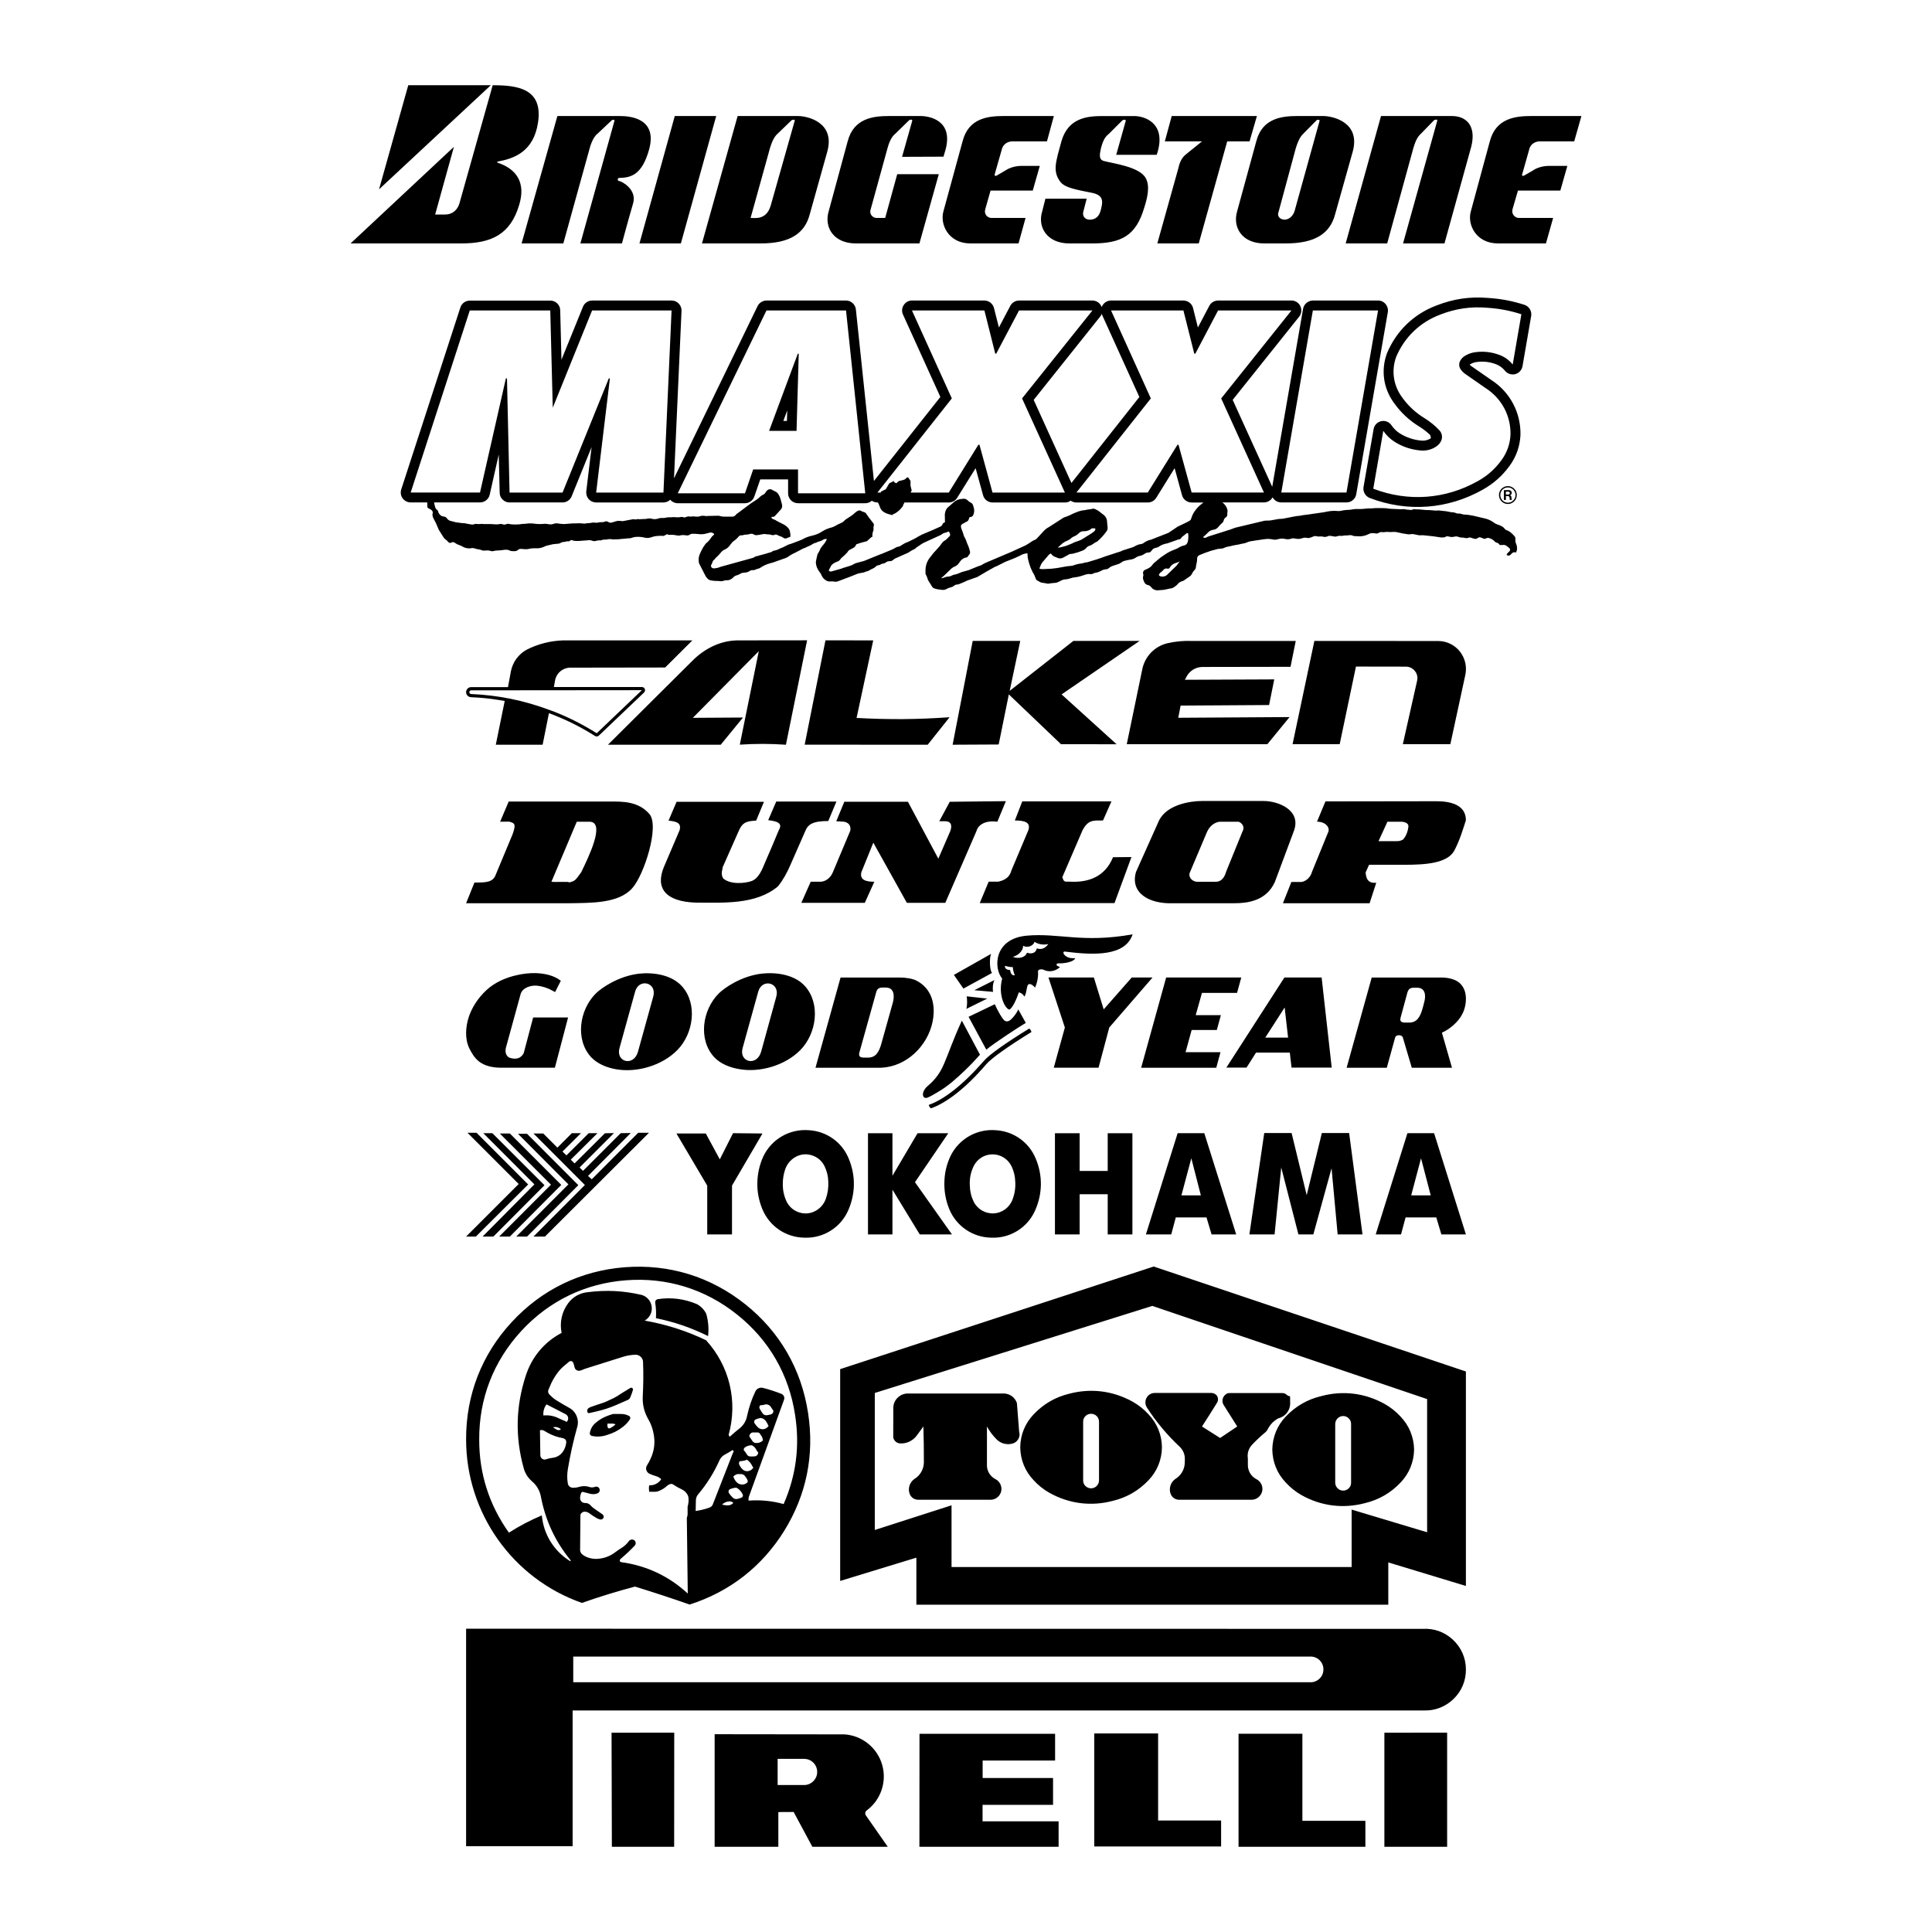
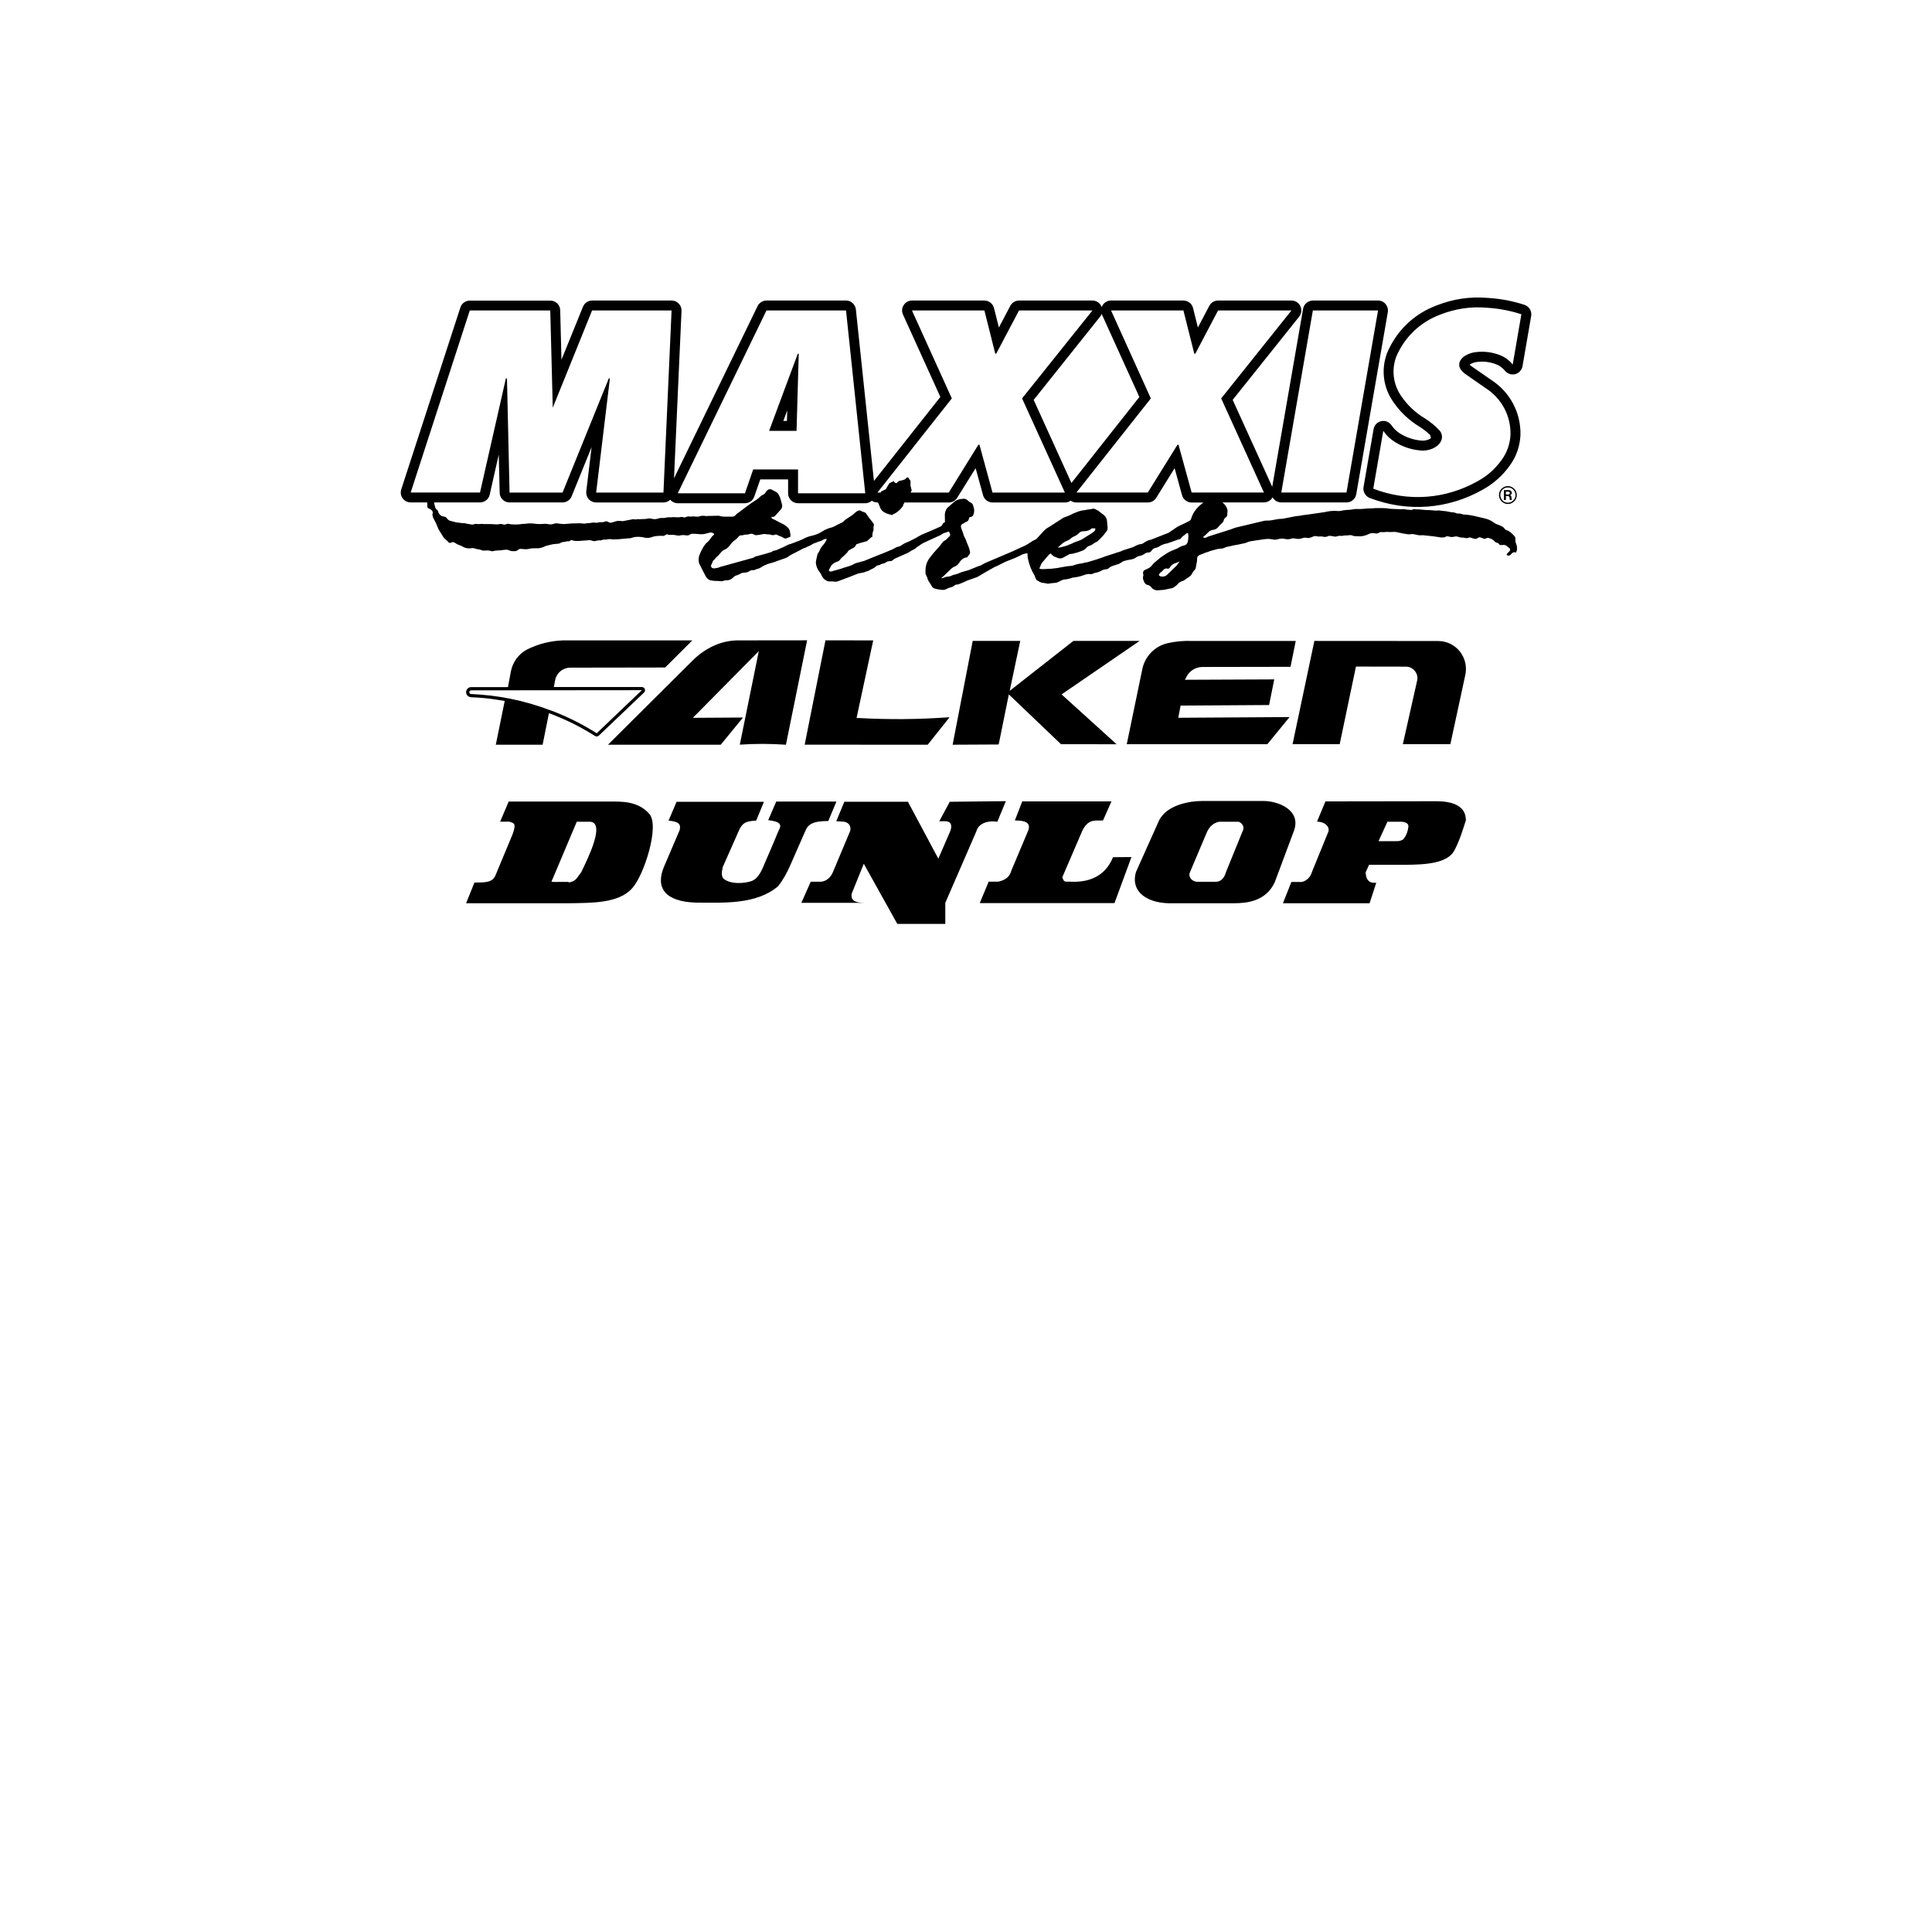
<svg xmlns="http://www.w3.org/2000/svg" version="1.0" id="Layer_1" x="0px" y="0px" width="192.756px" height="192.756px" viewBox="0 0 192.756 192.756" enable-background="new 0 0 192.756 192.756" xml:space="preserve">
  <g>
    <polygon fill-rule="evenodd" clip-rule="evenodd" fill="#FFFFFF" points="0,0 192.756,0 192.756,192.756 0,192.756 0,0  " />
-     <path fill-rule="evenodd" clip-rule="evenodd" d="M136.225,184.252h-12.655v-11.275h6.37v8.686h6.285V184.252L136.225,184.252z    M67.261,184.252h-6.215l-0.031-11.377l6.254-0.008L67.261,184.252L67.261,184.252z M130.673,167.838   c0.351,0.023,0.687-0.094,0.951-0.336c0.266-0.242,0.405-0.561,0.413-0.92s-0.125-0.686-0.374-0.936   c-0.258-0.25-0.585-0.383-0.943-0.367H57.193v2.559H130.673L130.673,167.838z M142.026,170.652H57.131v13.545H46.503v-21.701   l95.422,0.016c1.131-0.07,2.191,0.303,3.026,1.076c0.834,0.779,1.294,1.809,1.302,2.939c0.016,1.139-0.413,2.184-1.225,2.971   C144.21,170.293,143.157,170.699,142.026,170.652L142.026,170.652z M144.381,184.252h-6.261v-11.377l6.261-0.008V184.252   L144.381,184.252z M121.83,184.221h-12.656v-11.275h6.371v8.686h6.285V184.221L121.83,184.221z M105.618,184.252   c-13.864,0-13.872,0-13.888,0l0.008-11.268h13.529v2.666h-7.229v1.74h7.025v2.682h-7.033v1.645h7.587V184.252L105.618,184.252z    M80.299,178.092c0.343-0.023,0.647-0.164,0.881-0.422c0.234-0.248,0.359-0.568,0.351-0.912c-0.008-0.35-0.148-0.662-0.39-0.904   c-0.25-0.242-0.562-0.367-0.905-0.375h-2.651v2.613H80.299L80.299,178.092z M88.572,184.252h-7.525l-1.864-3.471   c-1.38,0-1.45,0.008-1.528,0.016v3.455H71.3v-11.229l12.968,0.016c1.754,0.125,3.251,1.332,3.743,3.025   c0.491,1.691-0.125,3.516-1.536,4.561c-0.086,0.062-0.133,0.148-0.148,0.25c-0.016,0.094,0.016,0.195,0.078,0.273L88.572,184.252   L88.572,184.252z" />
-     <path fill-rule="evenodd" clip-rule="evenodd" d="M108.067,147.742c0.007,0.203,0.093,0.391,0.241,0.531   c0.156,0.139,0.343,0.217,0.546,0.217c0.211,0,0.397-0.078,0.546-0.217c0.148-0.141,0.233-0.328,0.249-0.531v-5.887   c0-0.211-0.077-0.414-0.226-0.57c-0.156-0.148-0.352-0.232-0.569-0.232c-0.211,0-0.413,0.084-0.562,0.232   c-0.156,0.156-0.234,0.359-0.226,0.57V147.742L108.067,147.742z M101.79,144.396c0.016-1.256,0.483-2.393,1.349-3.299   c0.982-1.029,2.152-1.707,3.532-2.043c2.176-0.576,4.375-0.295,6.34,0.797c0.601,0.342,1.1,0.74,1.567,1.246   c0.865,0.906,1.333,2.043,1.349,3.299c-0.016,1.256-0.483,2.395-1.349,3.299c-0.982,1.029-2.152,1.707-3.54,2.043   c-2.176,0.578-4.375,0.297-6.34-0.803c-0.593-0.336-1.092-0.732-1.56-1.24C102.273,146.791,101.806,145.652,101.79,144.396   L101.79,144.396z M133.215,147.969c0.016,0.211,0.102,0.391,0.25,0.529c0.147,0.148,0.335,0.219,0.545,0.219   c0.203,0,0.391-0.07,0.547-0.219c0.147-0.139,0.233-0.318,0.241-0.529v-5.881c0.008-0.217-0.07-0.412-0.226-0.568   c-0.148-0.156-0.344-0.242-0.562-0.242c-0.218,0-0.413,0.086-0.568,0.242c-0.148,0.156-0.227,0.352-0.227,0.568V147.969   L133.215,147.969z M126.938,144.623c0.023-1.256,0.483-2.395,1.35-3.299c0.982-1.029,2.151-1.707,3.54-2.035   c2.176-0.584,4.374-0.303,6.34,0.795c0.6,0.344,1.091,0.734,1.559,1.24c0.866,0.904,1.334,2.043,1.357,3.299   c-0.023,1.256-0.491,2.395-1.357,3.299c-0.975,1.029-2.151,1.707-3.532,2.043c-2.175,0.576-4.374,0.305-6.339-0.795   c-0.601-0.344-1.1-0.742-1.567-1.248C127.421,147.018,126.961,145.879,126.938,144.623L126.938,144.623z M90.639,139.031h9.576   c0.546,0.039,1.014,0.375,1.216,0.883c0.016,0.039,0.031,0.076,0.031,0.123l0.219,2.809c0.078,0.25,0.047,0.506-0.086,0.732   c-0.133,0.234-0.343,0.391-0.593,0.453c-0.577,0.148-1.178-0.016-1.591-0.445c-0.382-0.391-0.679-0.787-0.943-1.264v3.783   c-0.031,0.607,0.288,1.17,0.826,1.457c0.444,0.211,0.694,0.711,0.601,1.193c-0.094,0.484-0.515,0.85-1.006,0.873h-7.314   c-0.358-0.008-0.678-0.234-0.811-0.568c-0.211-0.539-0.016-1.162,0.46-1.498c0.577-0.35,0.928-0.951,0.951-1.629   c0-1.24-0.008-2.371-0.047-3.611l-0.717,0.975c-0.405,0.492-1.006,0.758-1.646,0.711c-0.179-0.016-0.343-0.102-0.468-0.242   c-0.125-0.133-0.187-0.305-0.179-0.492l0.008-2.877c0.023-0.391,0.195-0.732,0.476-0.99   C89.89,139.148,90.249,139.016,90.639,139.031L90.639,139.031z M118.212,145.605c0.016-0.467-0.156-0.896-0.483-1.232   c-1.295-1.217-2.348-2.471-3.314-3.961c-0.171-0.289-0.187-0.639-0.031-0.936c0.164-0.32,0.491-0.506,0.851-0.5h5.653   c0.241,0.01,0.452,0.133,0.562,0.344c0.108,0.219,0.093,0.469-0.047,0.664c-0.499,0.811-0.959,1.535-1.481,2.338l1.809,1.146   l1.708-1.146l-1.373-2.176c-0.101-0.178-0.124-0.381-0.077-0.584c0.055-0.203,0.179-0.367,0.351-0.484   c0.102-0.062,0.211-0.092,0.327-0.092h5.271c0.164,0,0.305,0.053,0.421,0.162c0.102,0.094,0.219,0.148,0.352,0.164   c0,0.234,0,0.453,0.008,0.688c0.016,0.709-0.483,1.348-1.178,1.504c-0.452,0.25-0.804,0.6-1.045,1.061   c-0.07,0.148-0.164,0.266-0.288,0.367c-0.46,0.381-0.858,0.756-1.271,1.193c-0.366,0.373-0.522,0.881-0.437,1.395v0.586   c-0.023,0.607,0.296,1.17,0.826,1.457c0.452,0.211,0.702,0.711,0.608,1.193c-0.102,0.484-0.522,0.85-1.014,0.873h-7.307   c-0.366-0.008-0.679-0.234-0.811-0.568c-0.211-0.539-0.023-1.162,0.452-1.498c0.577-0.35,0.936-0.951,0.951-1.629   C118.212,145.824,118.212,145.723,118.212,145.605L118.212,145.605z M114.968,130.291l-27.69,8.686v13.67l7.657-2.463v6.16h39.917   v-5.732l7.532,2.262v-13.287L114.968,130.291L114.968,130.291z M115.108,126.361l31.145,10.473v21.396l-7.743-2.348v4.219H91.426   v-4.693l-7.603,2.324V136.6L115.108,126.361L115.108,126.361z M73.086,144.67c-0.242,0.164-0.46,0.289-0.71,0.422   c-0.257,0.123-0.452,0.311-0.577,0.568c-0.577,1.287-1.271,2.395-2.184,3.479c-0.125,0.172-0.195,0.373-0.187,0.6l-0.023,1.014   c0.491-0.07,0.936-0.18,1.396-0.35c0.156-0.057,0.265-0.164,0.32-0.32l2.004-5.131c0.047-0.031,0.07-0.094,0.062-0.148   C73.179,144.74,73.14,144.693,73.086,144.67L73.086,144.67z M65.444,131.516c0.031-0.523,0.008-1.006-0.07-1.521   c-0.016-0.086-0.008-0.164,0.039-0.234s0.109-0.117,0.195-0.141c1.373-0.209,2.683-0.037,3.961,0.508   c0.39,0.234,0.694,0.545,0.897,0.959c0.203,0.74,0.265,1.451,0.179,2.215C68.945,132.459,67.3,131.896,65.444,131.516   L65.444,131.516z M64.321,131.756c2.184,0.391,4.117,1.006,6.122,1.959c2.347,2.572,3.181,6.09,2.253,9.441   c0.023,0.07,0.055,0.133,0.109,0.188c0.343-0.311,0.663-0.584,1.029-0.873c0.382-0.32,0.624-0.748,0.709-1.24   c0.195-0.865,0.452-1.637,0.834-2.439c0.14-0.266,0.452-0.398,0.749-0.32c0.647,0.164,1.216,0.352,1.833,0.592   c0.117,0.047,0.21,0.141,0.257,0.25c0.047,0.117,0.047,0.242,0,0.359l-3.455,9.529c-0.07,0.162-0.094,0.334-0.078,0.514   c1.209-0.086,2.332,0.023,3.501,0.344c1.248-2.854,1.622-5.779,1.146-8.859c-0.601-4.039-2.597-7.508-5.794-10.051   c-3.189-2.549-7.018-3.727-11.089-3.416c-4.07,0.312-7.673,2.059-10.441,5.061c-2.769,3.012-4.219,6.738-4.195,10.824   c-0.008,3.408,0.99,6.52,2.963,9.295c1.076-0.686,2.105-1.225,3.283-1.723c0.179,1.895,1.193,3.539,2.807,4.553   c0.008,0.008,0.023,0.008,0.039,0.008c0.008-0.008,0.023-0.016,0.031-0.023c0.008-0.016,0.008-0.023,0.008-0.039   s-0.008-0.031-0.023-0.037c-1.513-1.85-2.464-3.877-2.932-6.217c-0.101-0.67-0.421-1.238-0.936-1.668   c-0.414-0.367-0.687-0.818-0.819-1.35c-0.842-3.08-0.772-6.113,0.218-9.146c0.601-1.879,1.84-3.369,3.579-4.289   c-0.21-1.061,0.023-2.113,0.67-2.979c0.476-0.631,1.162-1.006,1.942-1.084c1.84-0.234,3.564-0.148,5.373,0.273   c0.545,0.156,0.936,0.615,1.005,1.178C65.093,130.93,64.812,131.477,64.321,131.756L64.321,131.756z M62.91,138.463   c0.062-0.023,0.14-0.008,0.187,0.039c0.055,0.047,0.07,0.117,0.047,0.188c-0.078,0.25-0.156,0.475-0.257,0.717   c-0.055,0.125-0.148,0.227-0.273,0.273l-1.1,0.482c-0.694,0.305-1.357,0.516-2.098,0.68l-0.616,0.141   c-0.039,0.016-0.085,0.008-0.125-0.016s-0.07-0.062-0.078-0.102c-0.047-0.156,0.023-0.328,0.164-0.406   c0.062-0.031,0.125-0.062,0.187-0.086c0.39-0.141,0.741-0.258,1.131-0.383c0.179-0.053,0.343-0.123,0.507-0.201   c0.109-0.055,0.203-0.102,0.312-0.148c0.382-0.164,0.718-0.352,1.053-0.594L62.91,138.463L62.91,138.463z M60.602,142.035   c-0.016,0.123-0.008,0.232,0.023,0.357c0.008,0.047,0.039,0.086,0.078,0.102c0.047,0.023,0.094,0.023,0.141,0.008   c0.21-0.102,0.39-0.219,0.561-0.391c-0.085-0.055-0.179-0.076-0.28-0.076H60.602L60.602,142.035z M61.163,141.074h0.788   c0.296-0.006,0.562,0.062,0.827,0.203c0.055,0.031,0.086,0.078,0.101,0.141c0.016,0.055,0.008,0.117-0.023,0.172   c-0.195,0.297-0.414,0.545-0.702,0.764c-0.468,0.367-0.967,0.625-1.544,0.797c-0.514,0.186-1.037,0.225-1.575,0.107   c-0.062-0.016-0.117-0.055-0.148-0.107c-0.039-0.055-0.055-0.117-0.039-0.188c0.07-0.391,0.257-0.734,0.562-0.99   c0.32-0.281,0.647-0.484,1.037-0.648C60.687,141.223,60.913,141.145,61.163,141.074L61.163,141.074z M62.114,135.383l-3.47,1.092   c-0.234,0.07-0.437,0.148-0.663,0.242c-0.094,0.039-0.195,0.055-0.304,0.039c-0.171-0.031-0.312-0.156-0.351-0.328   c-0.031-0.164-0.078-0.305-0.133-0.461c-0.031-0.086-0.101-0.146-0.187-0.162c-0.085-0.023-0.179,0-0.242,0.061   c-0.179,0.148-0.343,0.281-0.522,0.438c-0.179,0.148-0.327,0.305-0.476,0.484c-0.312,0.381-0.546,0.764-0.764,1.207l-0.281,0.656   c-0.07,0.148-0.039,0.326,0.07,0.451c0.203,0.219,0.414,0.398,0.663,0.57c0.483,0.303,0.936,0.568,1.443,0.85   c0.631,0.398,0.913,1.193,0.678,1.902c-0.39,1.404-0.678,2.707-0.92,4.148c-0.078,0.477-0.086,0.928-0.008,1.412   c0.016,0.125,0.078,0.234,0.171,0.32c0.094,0.084,0.21,0.123,0.335,0.131c0.218,0,0.413-0.023,0.624-0.086   c0.327-0.1,0.655-0.107,0.982-0.006c0.195,0.076,0.405,0.076,0.608,0c0.086-0.031,0.18-0.031,0.265,0.006   c0.086,0.039,0.148,0.102,0.179,0.195c0.039,0.086,0.031,0.172,0,0.258c-0.039,0.086-0.109,0.156-0.194,0.188   c-0.234,0.094-0.476,0.109-0.726,0.047c-0.242-0.062-0.46-0.117-0.702-0.18c-0.047-0.016-0.086-0.008-0.125,0.008   c-0.039,0.016-0.062,0.047-0.078,0.086c-0.078,0.188-0.109,0.367-0.109,0.561c0.016,0.125,0.062,0.234,0.156,0.32   c0.094,0.078,0.211,0.125,0.328,0.125c0.21-0.016,0.398,0.062,0.538,0.211c0.117,0.133,0.234,0.242,0.382,0.342l0.834,0.578   c0.109,0.078,0.148,0.227,0.094,0.352c-0.062,0.123-0.203,0.193-0.335,0.154c-0.109-0.023-0.203-0.055-0.304-0.109   c-0.281-0.162-0.53-0.318-0.788-0.514c-0.117-0.086-0.249-0.133-0.39-0.148c-0.218-0.023-0.421,0.109-0.483,0.312l-0.031,3.492   c0,0.156,0.062,0.297,0.164,0.406c0.094,0.086,0.188,0.156,0.296,0.219c0.335,0.18,0.687,0.266,1.061,0.281   c0.741,0,1.419-0.227,2.004-0.68c0.211-0.164,0.414-0.297,0.64-0.436c0.273-0.172,0.499-0.383,0.687-0.648   c0.085-0.125,0.242-0.188,0.39-0.164c0.132,0.016,0.242,0.109,0.281,0.227c0.047,0.125,0.023,0.266-0.062,0.359   c-0.46,0.49-0.912,0.912-1.427,1.348c-0.016,0.018-0.031,0.033-0.047,0.049c-0.031,0.053-0.039,0.115-0.015,0.178   c0.031,0.055,0.085,0.094,0.148,0.094c2.534,0.352,4.741,1.396,6.621,3.127l-0.094-7.557c0.062-0.154,0.086-0.311,0.078-0.475   v-0.639c0.093-0.305,0.117-0.594,0.086-0.906c-0.016-0.092-0.04-0.178-0.086-0.264c-0.125-0.234-0.312-0.414-0.546-0.531   c-0.328-0.156-0.616-0.318-0.92-0.521c-0.062-0.039-0.132-0.055-0.21-0.039c-0.148,0.031-0.273,0.094-0.382,0.195   c-0.25,0.225-0.507,0.389-0.819,0.506c-0.141,0.062-0.289,0.086-0.445,0.078h-0.514c-0.031-0.219-0.031-0.422,0-0.639   c0.483,0.023,0.943-0.211,1.208-0.617c-0.172-0.156-0.359-0.258-0.577-0.318c-0.203-0.055-0.382-0.125-0.569-0.211   c-0.171-0.07-0.289-0.203-0.343-0.375c-0.054-0.172-0.023-0.352,0.078-0.498c0.125-0.195,0.226-0.375,0.32-0.586   c0.397-0.818,0.507-1.684,0.32-2.58c-0.102-0.539-0.281-1.006-0.562-1.482c-0.375-0.678-0.546-1.396-0.515-2.176   c0.062-1.186,0.078-2.262,0.031-3.455c0-0.209-0.086-0.396-0.242-0.537c-0.156-0.141-0.351-0.211-0.562-0.195   C62.925,135.18,62.527,135.25,62.114,135.383L62.114,135.383z M54.527,140.115c-0.242,0.32-0.351,0.711-0.312,1.107   c0.538-0.055,1.045,0.039,1.528,0.281c0.21,0.102,0.398,0.18,0.616,0.266c0.062,0.023,0.117,0.062,0.164,0.102   c0.117-0.102,0.179-0.242,0.164-0.398s-0.101-0.289-0.234-0.367L54.527,140.115L54.527,140.115z M75.885,140.193   c-0.062,0.031-0.102,0.086-0.117,0.148s-0.008,0.125,0.016,0.18c0.094,0.18,0.187,0.336,0.304,0.492   c0.101,0.154,0.289,0.217,0.468,0.178c0.094-0.023,0.179-0.039,0.273-0.055c0.094-0.008,0.179-0.053,0.242-0.123   s0.094-0.164,0.094-0.258c-0.094-0.141-0.18-0.273-0.273-0.406c-0.141-0.203-0.405-0.289-0.639-0.203   C76.127,140.193,76.01,140.201,75.885,140.193L75.885,140.193z M75.885,141.473c-0.172,0.031-0.328,0.07-0.483,0.141   c-0.07,0.031-0.125,0.086-0.148,0.164s-0.016,0.156,0.031,0.219c0.086,0.139,0.188,0.264,0.304,0.381   c0.14,0.148,0.32,0.219,0.515,0.219c0.195-0.008,0.374-0.094,0.499-0.242c0.031-0.023,0.055-0.055,0.078-0.078   c-0.078-0.193-0.172-0.357-0.296-0.529C76.259,141.59,76.08,141.488,75.885,141.473L75.885,141.473z M55.174,142.4   c0.125,0.094,0.25,0.172,0.39,0.242c0.125,0.07,0.289,0.055,0.397-0.047C55.743,142.4,55.455,142.33,55.174,142.4L55.174,142.4z    M53.872,142.697l0.039,2.502c0,0.141,0.07,0.266,0.187,0.344c0.109,0.086,0.258,0.102,0.39,0.047   c0.21-0.07,0.414-0.117,0.632-0.141c0.507-0.055,0.928-0.35,1.154-0.803c0.125-0.234,0.195-0.477,0.219-0.732   c0.023-0.156-0.055-0.305-0.195-0.375c-0.102-0.047-0.203-0.078-0.312-0.094c-0.085-0.016-0.164-0.031-0.25-0.055   c-0.507-0.133-0.951-0.336-1.396-0.615C54.199,142.682,54.036,142.65,53.872,142.697L53.872,142.697z M75.082,142.916   c-0.187,0.039-0.32,0.209-0.32,0.396c0.109,0.164,0.203,0.312,0.312,0.469c0.078,0.109,0.187,0.172,0.32,0.188   c0.272,0.023,0.53-0.062,0.725-0.258c-0.023-0.227-0.109-0.43-0.265-0.6c-0.031-0.109-0.133-0.188-0.25-0.195H75.082   L75.082,142.916z M75.004,144.195c-0.242,0-0.46,0.061-0.655,0.193c-0.101,0.062-0.156,0.172-0.148,0.281   c0.133,0.156,0.234,0.305,0.343,0.477c0.062,0.1,0.171,0.162,0.289,0.162c0.164,0.008,0.304,0.008,0.468-0.008   c0.102-0.008,0.179-0.055,0.25-0.123c0.062-0.078,0.094-0.164,0.094-0.266c-0.086-0.086-0.148-0.172-0.195-0.281   C75.355,144.436,75.199,144.279,75.004,144.195L75.004,144.195z M74.521,145.629c-0.102,0.055-0.203,0.094-0.312,0.109   l-0.405,0.055c-0.078,0.086-0.102,0.211-0.055,0.312c0.078,0.188,0.187,0.342,0.328,0.482c0.125,0.133,0.304,0.203,0.491,0.195   c0.242-0.016,0.46-0.141,0.592-0.352c-0.039-0.047-0.07-0.102-0.101-0.154C74.941,146.012,74.762,145.801,74.521,145.629   L74.521,145.629z M73.562,147.072c-0.156,0.047-0.281,0.125-0.398,0.24c0.062,0.195,0.156,0.367,0.289,0.523   s0.304,0.25,0.507,0.273s0.39-0.031,0.554-0.156c0.086-0.062,0.117-0.188,0.062-0.289c-0.07-0.148-0.148-0.273-0.25-0.398   c-0.086-0.1-0.195-0.17-0.328-0.193H73.562L73.562,147.072z M73.32,148.436c-0.172,0.023-0.32,0.07-0.476,0.133   c-0.078,0.031-0.125,0.094-0.148,0.164c-0.023,0.078-0.016,0.156,0.023,0.219c0.117,0.18,0.242,0.328,0.397,0.475   c0.125,0.117,0.304,0.164,0.476,0.117c0.132-0.039,0.249-0.07,0.374-0.117c0.062-0.023,0.109-0.062,0.133-0.123   c0.031-0.062,0.031-0.125,0.008-0.188c-0.117-0.25-0.281-0.453-0.507-0.617C73.522,148.443,73.421,148.42,73.32,148.436   L73.32,148.436z M72.758,149.793c-0.272,0.016-0.522,0.125-0.717,0.32c0.195,0.055,0.374,0.078,0.577,0.078   c0.21,0,0.406-0.086,0.546-0.242C73.062,149.84,72.914,149.777,72.758,149.793L72.758,149.793z M46.503,143.617   c-0.016-4.414,1.544-8.461,4.546-11.705c2.995-3.252,6.894-5.139,11.299-5.48c4.406-0.336,8.546,0.936,12.009,3.695   c3.454,2.752,5.614,6.512,6.269,10.879c0.64,4.156-0.171,8.156-2.386,11.727c-2.215,3.564-5.435,6.074-9.436,7.354   c-1.864-0.654-3.563-1.209-5.451-1.793c-1.84,0.49-3.501,0.998-5.295,1.629C51.143,157.498,46.503,150.947,46.503,143.617   L46.503,143.617z" />
-     <path fill-rule="evenodd" clip-rule="evenodd" d="M102.46,95.052c0.476,0.164,0.89,0.031,0.982-0.429   c0.53,0.172,0.882-0.07,1.146-0.429c-0.437,0.086-0.967,0.055-1.372-0.234c-0.117,0.421-0.726,0.647-1.139,0.398   c0.016,0.437-0.397,0.936-1.029,1.107C101.634,95.691,102.304,95.536,102.46,95.052L102.46,95.052z M100.783,96.783   c0.016,0.21,0.125,0.592,0.469,0.515c-0.117-0.202-0.203-0.631-0.203-0.811c-0.25,0.016-0.632-0.078-0.788-0.125   C100.246,96.651,100.456,96.768,100.783,96.783L100.783,96.783z M101.657,98.998c-0.227,0.654-0.608,1.543-0.943,1.73   c-0.444-0.07-1.162-1.465-0.726-3.096c-0.857-0.99-0.881-3.977,2.456-4.281c3.213-0.288,5.537,0.764,10.559-0.132   c-0.733,2.191-3.813,2.09-6.683,1.731c-0.25-0.055-0.266,0.094-0.172,0.25c0.117,0.172,0.421,0.453,1.123,0.398   c-0.117,0.359-1.021,0.53-1.599,0.515c-0.304-0.008-0.319,0.148-0.188,0.242c0.117,0.078,0.172,0.094,0.281,0.117   c-0.476,0.46-1.139,0.546-1.653,0.281c-0.194-0.093-0.569-0.039-0.554,0.172c0.062,0.537-0.117,1.264-0.296,1.605   c-0.172-0.193-0.352-0.342-0.522-0.35c-0.164-0.016-0.227,0.141-0.25,0.25c-0.086,0.271-0.109,0.803-0.304,1.006   C102.102,99.209,101.93,99.1,101.657,98.998L101.657,98.998z M142.089,100.012c0.219-0.764,0.07-1.467-0.694-1.467h-0.319   c-0.358,0-0.554,0.109-0.663,0.492l-0.671,2.473c-0.093,0.35,0.009,0.514,0.461,0.514h0.382c0.779,0,1.115-0.545,1.372-1.506   L142.089,100.012L142.089,100.012z M143.859,97.531c0.499,0,1.278,0.117,1.754,0.531c0.305,0.273,0.515,0.654,0.593,1.068   c0.133,0.662-0.008,1.504-0.343,2.098c-0.367,0.717-1.24,1.48-2.004,1.801l1.006,3.502h-4.009l-0.896-3.025   c-0.094-0.297-0.687-0.297-0.764,0l-0.835,3.025h-4.008l2.503-9H143.859L143.859,97.531z M88.073,98.529   c-0.375,0-0.562,0.102-0.663,0.5l-1.668,5.973c-0.094,0.359,0.031,0.516,0.468,0.516h0.39c0.772,0,1.115-0.539,1.365-1.506   l1.123-4.016c0.195-0.771,0.055-1.467-0.709-1.467H88.073L88.073,98.529z M83.862,97.531h5.997c0.437,0,1.178,0.094,1.575,0.305   c0.46,0.234,0.896,0.607,1.178,1.045c0.514,0.764,0.616,1.738,0.499,2.652c-0.304,2.408-2.246,4.584-4.678,4.943   c-0.024,0-0.437,0.055-0.569,0.055h-6.503L83.862,97.531L83.862,97.531z M63.37,98.92c0.382-1.35,2.207-0.912,1.801,0.523   l-1.521,5.488c-0.421,1.521-2.246,1.037-1.84-0.373L63.37,98.92L63.37,98.92z M58.972,105.471   c-1.599-1.748-1.177-4.703,0.468-6.348c0.522-0.523,2.23-1.738,4.32-1.98c1.466-0.156,3.291,0.124,4.305,1.287   c1.536,1.738,1.138,4.686-0.491,6.338c-1.529,1.561-4.04,2.262-6.059,1.92C60.57,106.531,59.619,106.156,58.972,105.471   L58.972,105.471z M75.651,98.928l-1.559,5.631c-0.398,1.41,1.411,1.887,1.848,0.365l1.505-5.467   C77.858,98.016,76.033,97.578,75.651,98.928L75.651,98.928z M71.713,99.115c0.53-0.531,2.23-1.746,4.32-1.98   c1.466-0.157,3.291,0.117,4.304,1.279c1.537,1.746,1.139,4.693-0.483,6.346c-1.537,1.561-4.047,2.262-6.067,1.912   c-0.944-0.156-1.895-0.516-2.542-1.209C69.646,103.715,70.06,100.768,71.713,99.115L71.713,99.115z M128.17,100.518l-1.934,3.004   h2.276L128.17,100.518L128.17,100.518z M128.685,105.018h-3.369l-0.951,1.498h-2.012l5.794-8.992h3.712l1.006,8.992h-4.008   L128.685,105.018L128.685,105.018z M106.242,102.516l-1.638-4.992h4.53l0.982,3.182l2.8-3.182h2.074l-4.319,4.992l-1.068,4.008   h-4.469L106.242,102.516L106.242,102.516z M48.538,98.779c0.834-0.771,1.941-1.256,3.064-1.497c0.585-0.132,1.232-0.21,1.825-0.194   c0.858,0.023,1.825,0.21,2.526,0.764l-0.569,1.123c-0.117-0.055-0.227-0.109-0.328-0.172c-0.398-0.227-0.99-0.414-1.458-0.459   c-0.616-0.07-1.466,0.193-1.653,0.826l-1.466,5.342c-0.14,0.553,0.086,0.928,0.398,1.029c0.289,0.094,0.608,0.123,0.897,0   c0.203-0.078,0.437-0.328,0.491-0.523l0.928-3.508h3.486l-1.318,5.014h-5.365c-0.943,0-1.653-0.211-2.16-0.586   c-0.46-0.342-0.764-0.842-1.014-1.348c-0.46-0.953-0.374-2.152-0.039-3.166C47.057,100.611,47.626,99.621,48.538,98.779   L48.538,98.779z M92.884,110.578c-0.078-0.039-0.21-0.211-0.218-0.344c1.505-0.529,3.392-1.973,5.521-4.414   c0.498-0.584,2.183-1.785,4.491-3.197c0.109,0.039,0.211,0.219,0.227,0.344c-2.301,1.412-4.009,2.629-4.492,3.197   C96.323,108.605,94.397,110.047,92.884,110.578L92.884,110.578z M113.853,106.531l2.495-9.008h7.494l-0.421,1.537h-3.501   l-0.624,2.223h2.511l-0.405,1.48h-2.511l-0.608,2.215h3.485l-0.421,1.553H113.853L113.853,106.531z M96.237,106.826   c-0.818,0.781-1.661,1.545-2.643,2.113c-0.343,0.195-0.687,0.422-1.053,0.57c-0.546,0.195-0.679-0.555,0.008-1.154   c0.561-0.477,1.162-1.092,1.637-2.215c0.523-1.217,0.827-2.223,1.778-4.312l1.809,3.4   C97.283,105.781,96.783,106.312,96.237,106.826L96.237,106.826z M96.635,101.447l2.62-1.256c0.188,0.475,0.765,1.52,0.991,1.652   c0.171,0.094,0.397,0.109,0.686-0.195c0.266-0.264,0.499-0.584,0.663-0.936l0.749,1.342c-0.647,0.375-3.291,2.105-3.938,2.674   L96.635,101.447L96.635,101.447z M98.975,97.072l-2.854,1.559l-0.951-1.364l3.711-2.098C98.71,95.512,98.717,96.768,98.975,97.072   L98.975,97.072z M96.448,99.404l2.051,0.225l-2.09,1.029C96.503,100.371,96.51,99.816,96.448,99.404L96.448,99.404z M97.204,98.795   l2.013-1.014c-0.172,0.305-0.203,0.912-0.133,1.178L97.204,98.795L97.204,98.795z" />
-     <path fill-rule="evenodd" clip-rule="evenodd" d="M139.219,83.925c0.491,0,0.491-0.047,0.741-0.148   c0.258-0.25,0.491-0.725,0.554-1.287c0.055-0.405-0.452-0.507-0.749-0.507h-1.341l-0.889,1.942H139.219L139.219,83.925z    M57.989,87.021c0.702-1.451,2.449-4.983,0.85-5.038h-1.294l-2.526,5.981c0.296,0.086,2.012-0.055,1.715,0.086   C57.443,87.909,57.443,87.746,57.989,87.021L57.989,87.021z M119.382,87.972h1.949c0.491,0,0.834-0.397,0.998-0.998l1.646-4.047   c0.296-0.546-0.25-0.944-0.444-0.944h-1.856c-0.343,0.055-0.889,0.25-1.239,0.99l-1.692,4   C118.492,87.465,118.906,87.925,119.382,87.972L119.382,87.972z M56.851,90.116c2.136-0.039,4.881,0.031,6.23-1.505   c1.162-1.279,2.737-6.145,1.723-7.385c-1.138-1.318-2.76-1.255-3.914-1.255H50.753l-0.858,2.012l0.904-0.008   c0.491,0.148,0.741,0.156,0.343,1.256l-1.708,4.101c-0.297,0.718-0.991,0.718-2.098,0.718l-0.834,2.066H56.851L56.851,90.116z    M136.646,90.116l0.663-2.043c-0.764,0.07-1.014-0.335-1.061-1.029l0.344-0.764h3.493c2.137,0,4.305-0.141,5.006-1.404   c0.546-1.037,0.858-2.09,1.162-3.041c0-1.521-1.489-1.895-2.939-1.895l-11.073,0.016l-0.842,2.02c0.74,0,1.247,0.452,1.153,0.952   l-1.66,4.07c-0.102,0.445-0.593,1.053-1.248,0.998c0.008,0-0.843,0-0.803,0l-0.843,2.121H136.646L136.646,90.116z M111.194,90.101   l1.691-4.593l-1.84,0.016c-0.804,1.981-2.495,2.535-4.258,2.441c-0.687,0.023-0.624-0.015-0.803-0.437l2.004-4.655   c0.562-1.107,1.107-1.014,2.059-1.014l0.842-1.903h-8.897l-0.74,1.903c1.045,0,1.591,0.21,1.349,0.967l-1.708,4.055   c-0.233,0.92-1.139,1.029-1.302,1.084H98.64l-0.89,2.137H111.194L111.194,90.101z M94.312,90.077l3.104-7.143   c0.195-0.741,1.037-1.099,2.09-0.951l0.85-2.051l-5.599,0.062l-1.045,1.941h0.562c0.741,0,0.694,0.554,0.53,0.998l-1.186,2.737   l-3.033-5.677h-6.347l-0.803,1.941l0.756,0.047c0.047,0,0.788,0.102,0.64,0.905l-1.692,4.031c-0.257,0.71-0.803,1.053-1.302,1.053   h-0.951l-0.936,2.105h6.332l0.951-2.105c-0.702,0-1.497-0.109-1.294-0.951l1.193-2.948l3.345,6.004H94.312L94.312,90.077z    M69.405,90.054c2.698,0,5.997,0.242,8.211-1.622c0.546-0.686,0.905-1.372,1.201-2.043l1.521-3.462   c0.266-0.671,0.733-1.014,2.3-1.014l0.811-1.942h-6.004l-0.803,1.856c1.177,0.132,1.396,0.429,1.053,1.014   c-0.562,1.349-0.85,2.027-1.474,3.462c-0.281,0.702-0.632,1.349-1.186,1.583c-0.741,0.272-2.191,0.374-2.885-0.25   c-0.359-0.592,0.117-1.248-0.102-0.99l1.7-3.844c0.343-0.709,0.655-0.881,1.692-0.928l0.78-1.879h-8.718l-0.803,1.879   c0.896,0.085,1.294,0.28,1.1,0.967l-1.552,3.634C65.358,88.58,66.364,89.952,69.405,90.054L69.405,90.054z M117.05,90.116h6.098   c1.264,0,3.189-0.203,4.048-2.129l1.902-5.1c0.757-2.083-1.599-2.971-3.01-2.971h-6.191c-1.131,0-3.556,0.359-4.297,2.028   l-2.262,5.053C112.745,89.024,114.547,90.209,117.05,90.116L117.05,90.116z" />
+     <path fill-rule="evenodd" clip-rule="evenodd" d="M139.219,83.925c0.491,0,0.491-0.047,0.741-0.148   c0.258-0.25,0.491-0.725,0.554-1.287c0.055-0.405-0.452-0.507-0.749-0.507h-1.341l-0.889,1.942H139.219L139.219,83.925z    M57.989,87.021c0.702-1.451,2.449-4.983,0.85-5.038h-1.294l-2.526,5.981c0.296,0.086,2.012-0.055,1.715,0.086   C57.443,87.909,57.443,87.746,57.989,87.021L57.989,87.021z M119.382,87.972h1.949c0.491,0,0.834-0.397,0.998-0.998l1.646-4.047   c0.296-0.546-0.25-0.944-0.444-0.944h-1.856c-0.343,0.055-0.889,0.25-1.239,0.99l-1.692,4   C118.492,87.465,118.906,87.925,119.382,87.972L119.382,87.972z M56.851,90.116c2.136-0.039,4.881,0.031,6.23-1.505   c1.162-1.279,2.737-6.145,1.723-7.385c-1.138-1.318-2.76-1.255-3.914-1.255H50.753l-0.858,2.012l0.904-0.008   c0.491,0.148,0.741,0.156,0.343,1.256l-1.708,4.101c-0.297,0.718-0.991,0.718-2.098,0.718l-0.834,2.066H56.851L56.851,90.116z    M136.646,90.116l0.663-2.043c-0.764,0.07-1.014-0.335-1.061-1.029l0.344-0.764h3.493c2.137,0,4.305-0.141,5.006-1.404   c0.546-1.037,0.858-2.09,1.162-3.041c0-1.521-1.489-1.895-2.939-1.895l-11.073,0.016l-0.842,2.02c0.74,0,1.247,0.452,1.153,0.952   l-1.66,4.07c-0.102,0.445-0.593,1.053-1.248,0.998c0.008,0-0.843,0-0.803,0l-0.843,2.121H136.646L136.646,90.116z M111.194,90.101   l1.691-4.593l-1.84,0.016c-0.804,1.981-2.495,2.535-4.258,2.441c-0.687,0.023-0.624-0.015-0.803-0.437l2.004-4.655   c0.562-1.107,1.107-1.014,2.059-1.014l0.842-1.903h-8.897l-0.74,1.903c1.045,0,1.591,0.21,1.349,0.967l-1.708,4.055   c-0.233,0.92-1.139,1.029-1.302,1.084H98.64l-0.89,2.137H111.194L111.194,90.101z M94.312,90.077l3.104-7.143   c0.195-0.741,1.037-1.099,2.09-0.951l0.85-2.051l-5.599,0.062l-1.045,1.941h0.562c0.741,0,0.694,0.554,0.53,0.998l-1.186,2.737   l-3.033-5.677h-6.347l-0.803,1.941l0.756,0.047c0.047,0,0.788,0.102,0.64,0.905l-1.692,4.031c-0.257,0.71-0.803,1.053-1.302,1.053   h-0.951l-0.936,2.105h6.332c-0.702,0-1.497-0.109-1.294-0.951l1.193-2.948l3.345,6.004H94.312L94.312,90.077z    M69.405,90.054c2.698,0,5.997,0.242,8.211-1.622c0.546-0.686,0.905-1.372,1.201-2.043l1.521-3.462   c0.266-0.671,0.733-1.014,2.3-1.014l0.811-1.942h-6.004l-0.803,1.856c1.177,0.132,1.396,0.429,1.053,1.014   c-0.562,1.349-0.85,2.027-1.474,3.462c-0.281,0.702-0.632,1.349-1.186,1.583c-0.741,0.272-2.191,0.374-2.885-0.25   c-0.359-0.592,0.117-1.248-0.102-0.99l1.7-3.844c0.343-0.709,0.655-0.881,1.692-0.928l0.78-1.879h-8.718l-0.803,1.879   c0.896,0.085,1.294,0.28,1.1,0.967l-1.552,3.634C65.358,88.58,66.364,89.952,69.405,90.054L69.405,90.054z M117.05,90.116h6.098   c1.264,0,3.189-0.203,4.048-2.129l1.902-5.1c0.757-2.083-1.599-2.971-3.01-2.971h-6.191c-1.131,0-3.556,0.359-4.297,2.028   l-2.262,5.053C112.745,89.024,114.547,90.209,117.05,90.116L117.05,90.116z" />
    <path fill-rule="evenodd" clip-rule="evenodd" d="M90.241,50.129l-0.102,0.21v-0.117c0,0.054-0.008,0.109-0.023,0.171   c-0.008,0.047-0.023,0.085-0.055,0.125c-0.016,0.023-0.023,0.039-0.039,0.055c-0.227,0.304-0.491,0.53-0.827,0.709h-0.117V51.4   c-0.18-0.039-0.343-0.078-0.515-0.133c-0.109-0.039-0.203-0.078-0.304-0.132c-0.226-0.117-0.397-0.312-0.476-0.562   c-0.055-0.156-0.109-0.296-0.195-0.444h-0.047c-0.203,0-0.39-0.055-0.562-0.172l-0.016,0.016c-0.179,0.156-0.397,0.234-0.64,0.234   H79.62c-0.272,0-0.515-0.102-0.702-0.289c-0.187-0.195-0.289-0.437-0.289-0.702v-1.388h-2.776l-0.593,1.708   c-0.132,0.398-0.515,0.671-0.936,0.671h-6.707c-0.288,0-0.553-0.125-0.749-0.343l-0.023,0.016c-0.18,0.164-0.406,0.25-0.655,0.25   h-6.714c-0.289,0-0.546-0.117-0.741-0.328c-0.188-0.218-0.273-0.491-0.242-0.78l0.531-4.414l-1.989,4.905   c-0.148,0.375-0.515,0.616-0.912,0.616h-5.287c-0.257,0-0.499-0.094-0.686-0.281c-0.188-0.179-0.296-0.421-0.296-0.679   l-0.094-3.821l-0.904,4.016c-0.102,0.444-0.507,0.764-0.967,0.764h-4.585l0.109,0.46c0.031,0.109,0.093,0.203,0.187,0.273   c0.078,0.062,0.125,0.148,0.133,0.242c0.046,0.125,0.125,0.226,0.226,0.312c0.086,0.07,0.188,0.109,0.304,0.117   c0.141,0.008,0.257,0.078,0.335,0.195c0.102,0.148,0.257,0.242,0.437,0.265l0.444,0.117l0.639,0.085   c0.156-0.007,0.304,0.008,0.453,0.055l0.483,0.085c0.101,0.016,0.195,0,0.288-0.039c0.07-0.031,0.141-0.039,0.219-0.023   c0.125,0.023,0.234,0.023,0.358,0.007c0.109-0.016,0.211-0.016,0.32,0.008h0.725c0.133,0.007,0.257,0.016,0.39,0.023   c0.171,0.023,0.335,0.016,0.507-0.023c0.101-0.024,0.203-0.016,0.304,0.023c0.101,0.047,0.218,0.047,0.32-0.007   c0.093-0.04,0.187-0.055,0.288-0.031c0.102,0.023,0.195,0.039,0.304,0.046c0.343,0.023,0.663,0.016,1.014-0.039   c0.062-0.016,0.117-0.016,0.18-0.007l0.148-0.016c0.234-0.039,0.452-0.047,0.687-0.032l0.421,0.047c0.226,0.023,0.444,0.023,0.67,0   c0.18-0.023,0.335-0.008,0.515,0.023c0.172,0.039,0.335,0.031,0.507-0.023c0.141-0.055,0.281-0.07,0.429-0.047   c0.21,0.032,0.405,0.055,0.616,0.063l0.819-0.063L57.7,52.21c0.172-0.007,0.32,0,0.484,0.024c0.125,0.016,0.25,0.008,0.374-0.031   c0.156,0,0.304-0.016,0.46-0.047c0.125-0.031,0.242-0.031,0.375-0.008c0.094,0.016,0.187,0.016,0.281-0.016   c0.125-0.031,0.234-0.039,0.359-0.031c0.109,0.008,0.21-0.016,0.304-0.055c0.109-0.054,0.234-0.046,0.335,0.023   c0.117,0.086,0.265,0.102,0.406,0.055l0.343-0.109c0.188-0.055,0.375-0.062,0.569-0.031c0.07,0.016,0.133,0.016,0.203,0   l0.912-0.172c0.086-0.023,0.171-0.016,0.257,0.016c0.093,0,0.171-0.016,0.257-0.039c0.117,0.016,0.226,0.016,0.335,0.008   c0.148-0.016,0.289-0.023,0.437-0.016l0.257-0.047c0.133-0.023,0.257-0.016,0.382,0.023c0.109,0.031,0.21,0.047,0.319,0.039   c0.133-0.008,0.257-0.031,0.382-0.078c0.101-0.031,0.195-0.046,0.296-0.039c0.14,0.007,0.273,0,0.413-0.031   c0.109-0.031,0.21-0.039,0.32-0.039c0.109,0.008,0.21,0,0.32-0.008c0.078-0.016,0.156-0.016,0.234,0   c0.226,0.023,0.429,0.016,0.647-0.023c0.07-0.016,0.141-0.008,0.21,0.023c0.078,0.039,0.172,0.031,0.25-0.008   c0.148-0.07,0.296-0.085,0.453-0.047c0.109-0.016,0.21-0.023,0.32-0.023l0.296,0.023c0.117,0.016,0.234,0,0.343-0.039   c0.148-0.055,0.296-0.062,0.445-0.039c0.132,0.023,0.249,0.031,0.382,0.008l1.006-0.023c0.047,0,0.086,0.008,0.133,0.023   c0.132,0.039,0.265,0.062,0.405,0.07h0.904c0.117-0.016,0.219-0.07,0.289-0.164c0.055-0.078,0.133-0.141,0.218-0.188l1.294-0.967   l0.585-0.382c0.125-0.086,0.234-0.172,0.335-0.281c0.086-0.086,0.171-0.148,0.281-0.195c0.125-0.047,0.218-0.141,0.281-0.258   c0.054-0.093,0.125-0.171,0.21-0.233c0.125-0.086,0.289-0.094,0.421-0.016c0.102,0.062,0.195,0.117,0.312,0.164   c0.148,0.062,0.257,0.164,0.343,0.304c0.085,0.14,0.148,0.281,0.195,0.437l0.148,0.562c0.047,0.179,0.008,0.358-0.109,0.499   l-0.585,0.64c-0.078,0.093-0.203,0.125-0.312,0.085c-0.023,0.023-0.039,0.055-0.039,0.086s0.016,0.062,0.039,0.086   c0.023,0.023,0.055,0.039,0.086,0.054c0.171,0.055,0.312,0.125,0.46,0.226l0.616,0.312c0.195,0.102,0.359,0.234,0.499,0.406   c0.062,0.078,0.109,0.171,0.133,0.273c0.023,0.109,0.039,0.218,0.054,0.335c0.008,0.078,0,0.156-0.023,0.242   c-0.024,0-0.047,0.007-0.07,0.016c-0.086,0.023-0.156,0.054-0.234,0.093c-0.125,0.07-0.273,0.055-0.382-0.031   c-0.094-0.07-0.195-0.117-0.304-0.148c-0.109-0.031-0.203-0.07-0.296-0.133c-0.085-0.047-0.179-0.054-0.265-0.016   c-0.101,0.047-0.21,0.055-0.32,0.016c-0.101-0.039-0.194-0.054-0.304-0.054c-0.102,0-0.195-0.008-0.296-0.031   c-0.101-0.016-0.203-0.008-0.304,0.016c-0.203,0.046-0.39,0.078-0.592,0.093c-0.086,0.008-0.172-0.016-0.25-0.062   c-0.125-0.085-0.272-0.101-0.413-0.055c-0.125,0.04-0.234,0.062-0.359,0.062c-0.093-0.008-0.179,0.008-0.265,0.039   c-0.078,0.031-0.148,0.039-0.227,0.031c-0.102-0.008-0.195,0.039-0.257,0.117c-0.133,0.164-0.273,0.296-0.444,0.413   c-0.141,0.094-0.25,0.21-0.351,0.351c-0.054,0.086-0.117,0.164-0.187,0.242c-0.117,0.132-0.25,0.226-0.413,0.296   c-0.156,0.07-0.281,0.171-0.39,0.304c-0.141,0.188-0.296,0.343-0.476,0.5c-0.031,0.023-0.055,0.046-0.07,0.078   c-0.039,0.062-0.086,0.117-0.148,0.156c-0.07,0.055-0.117,0.125-0.133,0.203c-0.031,0.101-0.062,0.187-0.125,0.281   c-0.023,0.047-0.039,0.101-0.023,0.156c0.008,0.047,0.031,0.094,0.078,0.133c0.062,0.047,0.133,0.07,0.211,0.07   c0.234-0.016,0.444-0.062,0.655-0.156l3.268-0.904c0.085-0.055,0.171-0.102,0.257-0.148c0.125-0.008,0.241-0.039,0.358-0.085   l0.694-0.188c0.125-0.047,0.242-0.078,0.367-0.109c0.102-0.023,0.195-0.07,0.281-0.14c0.086-0.031,0.164-0.055,0.257-0.07   c0.141-0.031,0.257-0.078,0.382-0.148c0.109-0.055,0.211-0.102,0.32-0.133l0.53-0.265c0.102-0.046,0.195-0.078,0.304-0.101   l0.834-0.312l0.102-0.047l0.195-0.078c0.328-0.195,0.655-0.312,1.029-0.39c0.358-0.086,0.678-0.218,0.982-0.421   c0.187-0.117,0.367-0.211,0.577-0.281l0.148-0.055c0.226-0.047,0.421-0.125,0.616-0.234c0.156-0.102,0.312-0.171,0.483-0.242   c0.125-0.047,0.218-0.109,0.312-0.195c0.086-0.101,0.187-0.179,0.296-0.25l0.093-0.055c0.273-0.164,0.515-0.335,0.749-0.553   c0.093-0.094,0.203-0.164,0.335-0.211c0.102-0.031,0.218-0.007,0.296,0.063l0.289,0.109c0.078,0.023,0.148,0.078,0.195,0.156   c0.148,0.227,0.296,0.429,0.468,0.64l0.234,0.304c0.055,0.07,0.07,0.164,0.039,0.258c-0.031,0.085-0.039,0.179-0.023,0.273   c0.008,0.078,0,0.148-0.023,0.218c-0.078,0.187-0.109,0.374-0.086,0.585c-0.031,0.023-0.062,0.039-0.102,0.047l-0.452,0.405   c-0.078,0.023-0.156,0.047-0.242,0.062c-0.281,0.07-0.538,0.148-0.811,0.249c-0.023,0.031-0.039,0.062-0.055,0.094   c-0.046,0.117-0.125,0.203-0.234,0.257l-0.405,0.219c-0.078,0.046-0.141,0.109-0.172,0.195c-0.195,0.226-0.39,0.413-0.624,0.601   c-0.023,0.023-0.047,0.047-0.07,0.078c-0.078,0.141-0.195,0.242-0.351,0.289c-0.195,0.062-0.367,0.164-0.523,0.304   c-0.047,0.046-0.085,0.093-0.109,0.156c-0.07,0.141-0.133,0.273-0.21,0.406l0.047,0.055c0.062,0.062,0.164,0.078,0.241,0.047   l0.999-0.281l0.101-0.047l0.663-0.203c0.172-0.046,0.32-0.109,0.468-0.203c0.093-0.062,0.195-0.093,0.296-0.117l0.717-0.195   l1.591-0.647c0.086-0.023,0.156-0.047,0.234-0.086l0.936-0.39c0.133-0.055,0.25-0.117,0.375-0.195   c0.078-0.054,0.156-0.085,0.25-0.093c0.125-0.023,0.226-0.062,0.32-0.141l0.312-0.187c0.133-0.07,0.257-0.125,0.398-0.171   l0.702-0.351l0.218-0.133l0.414-0.226l1.092-0.46l0.78-0.351c0.085-0.039,0.156-0.109,0.187-0.203   c0.047-0.117,0.14-0.195,0.257-0.226l-0.008-0.32c-0.008-0.148-0.008-0.281-0.008-0.429c0.008-0.187,0.055-0.359,0.141-0.522   c0.054-0.101,0.117-0.179,0.21-0.25l0.57-0.499c0.187-0.156,0.397-0.25,0.639-0.289l0.281-0.031   c0.171-0.016,0.335,0.047,0.452,0.172c0.086,0.085,0.171,0.156,0.281,0.203c0.117,0.055,0.203,0.148,0.242,0.273   c0.031,0.085,0.055,0.164,0.078,0.257c0.062,0.242,0.046,0.483-0.055,0.717c-0.062,0.132-0.203,0.218-0.351,0.203   c-0.023,0.023-0.046,0.055-0.055,0.094c-0.016,0.054-0.031,0.101-0.054,0.156c-0.047,0.125-0.148,0.21-0.281,0.242   c-0.109,0.078-0.218,0.141-0.343,0.195c-0.109,0.054-0.171,0.171-0.148,0.288c0.031,0.148,0.07,0.273,0.132,0.406   c0.047,0.101,0.078,0.203,0.109,0.312c0.031,0.148,0.086,0.273,0.164,0.406c0.039,0.062,0.07,0.125,0.094,0.195   c0.062,0.195,0.133,0.367,0.218,0.554c0.086,0.195,0.14,0.382,0.187,0.593c0.023,0.117-0.008,0.226-0.085,0.32   c-0.055,0.055-0.094,0.109-0.133,0.179c-0.039,0.062-0.101,0.094-0.171,0.101c-0.078,0.008-0.141,0.024-0.211,0.063   c-0.171,0.085-0.312,0.21-0.421,0.374l-0.117,0.164c-0.109,0.147-0.25,0.249-0.429,0.312c-0.101,0.047-0.187,0.102-0.273,0.171   l-0.476,0.46c-0.179,0.187-0.358,0.343-0.561,0.507c0.007,0.008,0.023,0.008,0.039,0.008c0.117-0.008,0.218-0.039,0.32-0.086   s0.203-0.07,0.312-0.07c0.141-0.008,0.265-0.039,0.382-0.101c0.094-0.055,0.188-0.086,0.289-0.102   c0.141-0.023,0.273-0.062,0.406-0.125c0.21-0.101,0.405-0.164,0.631-0.218l0.343-0.093l0.959-0.39   c0.062-0.023,0.125-0.039,0.187-0.062c0.094-0.023,0.172-0.062,0.25-0.117c0.109-0.07,0.218-0.125,0.335-0.179l2.589-1.1   l1.38-0.632c0.219-0.125,0.406-0.242,0.608-0.382c0.102-0.07,0.195-0.125,0.312-0.164c0.078-0.031,0.141-0.07,0.194-0.125   l0.078-0.086l0.593-0.647c0.156-0.172,0.32-0.304,0.53-0.414l1.481-0.951l0.522-0.195c0.319-0.164,0.616-0.296,0.959-0.421   c0.203-0.07,0.406-0.117,0.624-0.125l0.32-0.07c0.147-0.008,0.28-0.023,0.421-0.062c0.093-0.031,0.194-0.023,0.288,0.016   c0.188,0.086,0.352,0.18,0.507,0.312c0.109,0.094,0.219,0.171,0.336,0.257c0.179,0.133,0.296,0.32,0.343,0.538l0.07,0.741   c0.008,0.14-0.023,0.265-0.109,0.375c-0.265,0.374-0.546,0.686-0.896,0.99c-0.023,0.023-0.055,0.039-0.078,0.055   c-0.133,0.054-0.242,0.117-0.358,0.21c-0.109,0.085-0.227,0.148-0.359,0.187c-0.125,0.031-0.233,0.102-0.312,0.203   c-0.109,0.125-0.234,0.218-0.39,0.281c-0.305,0.125-0.593,0.218-0.921,0.296c-0.101,0.023-0.202,0.039-0.304,0.039   c-0.078,0.008-0.141,0.039-0.195,0.086l-0.499,0.272c-0.125,0.07-0.257,0.102-0.397,0.079c-0.117-0.016-0.219-0.047-0.319-0.11   c-0.211-0.054-0.383-0.171-0.507-0.351c-0.008-0.016-0.031-0.023-0.047-0.016c-0.102,0.047-0.18,0.109-0.242,0.203l-0.562,0.655   c-0.062,0.078-0.108,0.148-0.148,0.234c-0.062,0.132-0.108,0.257-0.163,0.39c0.031,0.031,0.07,0.047,0.109,0.055   c0.069,0.008,0.14,0.016,0.218,0.016l0.858-0.039l0.577-0.07l0.967-0.172l0.444-0.047c0.085-0.008,0.163-0.023,0.241-0.054   c0.18-0.062,0.344-0.117,0.53-0.148l0.32-0.047l0.319-0.085c0.133-0.008,0.242-0.031,0.366-0.078l0.851-0.257   c0.108-0.047,0.21-0.078,0.319-0.109l0.515-0.188l0.92-0.296c0.039-0.016,0.07-0.023,0.102-0.039l0.242-0.07   c0.14-0.039,0.272-0.094,0.405-0.164l0.928-0.296c0.109-0.031,0.195-0.07,0.289-0.125l0.179-0.093   c0.141-0.07,0.281-0.11,0.437-0.125c0.086-0.007,0.164-0.039,0.234-0.085c0.194-0.148,0.39-0.25,0.624-0.32l0.156-0.039   l1.551-0.608l0.164-0.062l0.943-0.632l0.835-0.397l0.296-0.156c0.117-0.055,0.195-0.164,0.219-0.296l0.016-0.039   c0.093-0.289,0.226-0.538,0.421-0.78c0.172-0.226,0.358-0.414,0.585-0.585l0.187-0.148h-1.177c-0.445,0-0.843-0.296-0.959-0.726   l-0.741-2.698l-1.832,2.955c-0.188,0.296-0.5,0.468-0.843,0.468h-7.119c-0.211,0-0.406-0.062-0.577-0.179   c-0.172,0.117-0.358,0.179-0.569,0.179h-7.221c-0.444,0-0.835-0.296-0.951-0.726l-0.741-2.698l-1.84,2.955   c-0.179,0.296-0.491,0.468-0.834,0.468H90.241L90.241,50.129z M108.925,52.71c-0.086,0.093-0.188,0.156-0.312,0.203   c-0.163,0.062-0.327,0.094-0.499,0.086c-0.187-0.008-0.358,0.07-0.483,0.203c-0.133,0.14-0.288,0.242-0.468,0.312   c-0.117,0.047-0.219,0.11-0.312,0.195c-0.102,0.102-0.219,0.171-0.352,0.226c-0.179,0.07-0.335,0.156-0.491,0.273l-0.46,0.414   c-0.008,0-0.016,0.007-0.016,0.007c0.062,0.008,0.117,0,0.18-0.007c0.233-0.047,0.452-0.102,0.687-0.172l0.576-0.234   c0.125-0.07,0.242-0.125,0.383-0.171l0.265-0.086c0.18-0.062,0.335-0.141,0.491-0.25c0.078-0.055,0.141-0.094,0.219-0.141   c0.288-0.164,0.538-0.327,0.803-0.522c0.062-0.047,0.109-0.109,0.141-0.188c0.023-0.055,0.008-0.109-0.031-0.148H108.925   L108.925,52.71z M117.705,56.008c-0.125,0.07-0.242,0.117-0.382,0.156c-0.156,0.047-0.297,0.117-0.422,0.226   c-0.077,0.07-0.14,0.141-0.187,0.234c-0.016,0.047-0.055,0.078-0.102,0.101c-0.039,0.016-0.086,0.023-0.133,0.008   c-0.148-0.047-0.304,0.007-0.405,0.125c-0.062,0.085-0.133,0.148-0.219,0.21c-0.108,0.07-0.187,0.164-0.233,0.289   c0,0.031,0.016,0.055,0.039,0.078c0.062,0.047,0.125,0.07,0.194,0.085c0.203,0.031,0.398-0.016,0.554-0.14l0.936-0.905   c0.056-0.062,0.109-0.117,0.148-0.187C117.564,56.188,117.627,56.102,117.705,56.008L117.705,56.008z M78.544,40.951l-0.39,1.045   h0.358L78.544,40.951L78.544,40.951z M109.923,31.312c-0.039,0.109-0.094,0.195-0.164,0.281l-6.628,8.305l3.767,8.289l6.776-8.578   l-3.728-8.219L109.923,31.312L109.923,31.312z M121.955,50.129l0.031,0.023c0.062,0.046,0.116,0.093,0.171,0.156   c0.148,0.156,0.242,0.328,0.297,0.538c0.031,0.093,0.023,0.195,0,0.289l-0.008,0.242c-0.008,0.102-0.062,0.195-0.156,0.25   c-0.102,0.062-0.172,0.164-0.195,0.281c-0.016,0.086-0.054,0.164-0.116,0.226c-0.164,0.141-0.297,0.281-0.429,0.444   c-0.125,0.156-0.297,0.257-0.5,0.281h-0.022c-0.188,0.031-0.352,0.117-0.484,0.25c-0.163,0.171-0.319,0.312-0.498,0.468   c0,0.031,0.022,0.062,0.062,0.07c0.07,0.023,0.148,0.023,0.219-0.016c0.164-0.085,0.312-0.148,0.491-0.187l1.918-0.608l0.507-0.187   l2.878-0.686c0.031-0.008,0.055-0.008,0.078-0.016l0.515-0.016l0.834-0.148l0.452-0.031l0.904-0.179   c0.281-0.062,0.546-0.101,0.827-0.125c0.07-0.008,0.125-0.016,0.187-0.039l0.788-0.102l0.351-0.055   c0.062-0.015,0.125-0.023,0.188-0.023l0.85-0.125l0.391-0.078c0.351-0.062,0.67-0.07,1.021-0.039c0.094,0.007,0.18,0,0.273-0.023   c0.195-0.047,0.374-0.07,0.577-0.086c0.148,0,0.28-0.016,0.429-0.031l0.241-0.039c0.141-0.023,0.273-0.031,0.414-0.023   c0.257,0.008,0.499,0,0.756-0.031l0.32-0.031c0.241,0.008,0.468,0,0.709-0.031h0.577c0.312-0.007,0.593,0.016,0.896,0.07   l1.062,0.047c0.054,0.008,0.101,0,0.155-0.008c0.109-0.016,0.219-0.008,0.32,0.023c0.078,0.016,0.155,0.031,0.233,0.031   c0.086,0,0.164,0.008,0.25,0.023c0.077,0.008,0.155,0,0.226-0.039c0.078-0.047,0.164-0.055,0.25-0.023l0.382,0.008l0.709,0.062   h0.172c0.219,0.008,0.421,0.023,0.64,0.047c0.141,0.016,0.266,0.016,0.405-0.008l0.383,0.04c0.265,0.016,0.498,0.055,0.748,0.109   c0.102,0.023,0.188,0.039,0.289,0.039c0.108,0,0.218,0.023,0.319,0.07c0.086,0.04,0.164,0.062,0.257,0.055   c0.141-0.008,0.258,0.015,0.391,0.062c0.062,0.023,0.132,0.039,0.202,0.039c0.188,0,0.367,0.023,0.546,0.055l0.391,0.07l1.13,0.265   c0.328,0.078,0.616,0.21,0.89,0.413c0.108,0.085,0.226,0.148,0.358,0.187c0.171,0.055,0.327,0.125,0.483,0.211   c0.094,0.054,0.164,0.125,0.227,0.21c0.047,0.062,0.108,0.117,0.194,0.14c0.148,0.055,0.281,0.125,0.405,0.227   c0.141,0.117,0.258,0.233,0.383,0.374c0.078,0.093,0.109,0.203,0.094,0.327c-0.016,0.141,0.007,0.281,0.062,0.414   c0.07,0.164,0.102,0.32,0.102,0.499c0,0.148-0.047,0.289-0.133,0.414c-0.046-0.047-0.116-0.062-0.179-0.047   c-0.086,0.016-0.156,0.054-0.211,0.117c-0.047,0.055-0.094,0.102-0.147,0.148c-0.055,0.047-0.109,0.07-0.18,0.07   c-0.062,0-0.125-0.023-0.18-0.062c-0.008-0.039-0.008-0.078,0.016-0.102c0.086-0.102,0.164-0.187,0.258-0.273   c0.039-0.039,0.062-0.094,0.062-0.148c0-0.055-0.022-0.109-0.062-0.148c-0.109-0.102-0.211-0.179-0.328-0.265   c-0.07-0.046-0.155-0.07-0.249-0.07c-0.133,0.016-0.266,0.016-0.398,0.008l-0.069-0.094c-0.055-0.07-0.133-0.117-0.219-0.132   c-0.078-0.015-0.141-0.055-0.195-0.109c-0.163-0.18-0.358-0.296-0.593-0.359c-0.093-0.023-0.194-0.016-0.28,0.031   c-0.102,0.062-0.218,0.062-0.312,0l-0.227-0.085c-0.102-0.04-0.218-0.016-0.296,0.054c-0.086,0.07-0.203,0.102-0.312,0.078   c-0.124-0.031-0.233-0.062-0.358-0.109c-0.086-0.039-0.188-0.031-0.272,0.008c-0.094,0.039-0.195,0.047-0.289,0.023   c-0.125-0.039-0.233-0.047-0.358-0.047c-0.117,0-0.219-0.016-0.32-0.062c-0.147-0.055-0.296-0.07-0.444-0.023   c-0.155,0.039-0.312,0.039-0.46,0c-0.086-0.023-0.164-0.039-0.249-0.047c-0.094,0.023-0.172,0.062-0.258,0.109   c-0.109,0.007-0.21,0.016-0.319,0.016l-0.78-0.117l-1.029-0.109c-0.132,0.008-0.257,0.008-0.39,0.008l-0.538-0.109   c-0.117-0.023-0.227-0.023-0.343,0c-0.117,0.024-0.227,0.016-0.344-0.007c-0.101-0.023-0.194-0.039-0.304-0.047   c-0.102-0.016-0.195-0.031-0.297-0.062c-0.163-0.039-0.312-0.07-0.483-0.102c-0.116-0.016-0.226-0.016-0.351-0.008   c-0.133,0.016-0.265,0.016-0.397,0c-0.141-0.008-0.266-0.008-0.397,0.016c-0.094,0.008-0.18,0.008-0.273,0   c-0.109-0.016-0.218,0.008-0.304,0.07c-0.094,0.062-0.203,0.086-0.305,0.062c-0.14-0.023-0.265-0.031-0.397-0.031   c-0.102,0.008-0.188,0.031-0.272,0.078c-0.367,0.195-0.749,0.273-1.154,0.234c-0.07-0.008-0.133-0.016-0.203-0.008   c-0.102,0.008-0.194-0.016-0.288-0.055c-0.109-0.047-0.211-0.062-0.327-0.039c-0.125,0.016-0.242,0.023-0.375,0.023   c-0.094,0-0.18,0.008-0.265,0.031c-0.109,0.023-0.203,0.023-0.312,0c-0.101,0.008-0.194,0.031-0.288,0.055   c-0.117,0.039-0.234,0.039-0.351,0l-0.312-0.047c-0.086-0.016-0.163,0-0.241,0.039c-0.148,0.07-0.312,0.085-0.469,0.047   c-0.108-0.032-0.21-0.039-0.327-0.023c-0.109,0.016-0.21,0.008-0.312-0.023c-0.133-0.031-0.258-0.023-0.375,0.039   c-0.116,0.055-0.226,0.093-0.351,0.125c-0.086,0.023-0.172,0.023-0.257,0c-0.148-0.039-0.289-0.023-0.43,0.023   c-0.147,0.055-0.288,0.086-0.452,0.078c-0.109,0-0.21-0.016-0.319-0.039c-0.133-0.031-0.258-0.023-0.382,0.023   c-0.195,0.062-0.383,0.07-0.577,0.023c-0.203-0.047-0.39-0.055-0.593-0.008l-0.227,0.054c-0.109,0.031-0.218,0.039-0.335,0.016   c-0.148-0.031-0.281-0.047-0.421-0.062c-0.086-0.008-0.164-0.008-0.258,0l-0.249,0.023l-1.061,0.156   c-0.016,0.008-0.039,0.008-0.055,0.016c-0.234,0.016-0.444,0.07-0.655,0.164c-0.086,0.039-0.164,0.062-0.25,0.078   c-0.179,0.031-0.343,0.062-0.514,0.109l-0.694,0.125c-0.023,0.008-0.047,0.016-0.07,0.031c-0.086,0.023-0.164,0.031-0.249,0.047   c-0.164,0.023-0.312,0.07-0.461,0.14c-0.085,0.047-0.171,0.07-0.265,0.07c-0.219,0.008-0.421,0.039-0.632,0.109   c-0.102,0.031-0.195,0.055-0.296,0.078c-0.078,0.016-0.156,0.039-0.234,0.07c-0.125,0.055-0.249,0.101-0.382,0.132l-0.647,0.257   c-0.156,0.062-0.257,0.218-0.242,0.39c0,0.023,0,0.047,0,0.078c-0.007,0.125-0.022,0.242-0.054,0.367   c-0.031,0.132-0.055,0.257-0.07,0.397c-0.008,0.094-0.055,0.187-0.125,0.257c-0.109,0.101-0.187,0.21-0.249,0.351   c-0.062,0.141-0.164,0.25-0.289,0.328l-0.554,0.382l-0.265,0.101c-0.148,0.062-0.266,0.156-0.359,0.281   c-0.047,0.054-0.093,0.101-0.155,0.14l-0.227,0.164c-0.086,0.055-0.171,0.086-0.272,0.094c-0.148,0.016-0.281,0.047-0.421,0.085   c-0.188,0.047-0.367,0.078-0.562,0.078c-0.07,0-0.133,0.008-0.203,0.016c-0.234,0.039-0.452-0.016-0.64-0.156l-0.187-0.203   c-0.078-0.086-0.18-0.141-0.297-0.164c-0.148-0.031-0.272-0.132-0.335-0.265c-0.055-0.109-0.086-0.21-0.125-0.328   c-0.023-0.101-0.023-0.195,0.016-0.296c0.023-0.062,0.016-0.125,0-0.187c-0.031-0.086-0.031-0.179,0.008-0.265   c0.039-0.085,0.109-0.148,0.195-0.179c0.132-0.047,0.257-0.109,0.382-0.187c0.141-0.078,0.249-0.188,0.343-0.32   c0.047-0.07,0.109-0.133,0.172-0.187l0.616-0.515l0.499-0.343c0.28-0.188,0.546-0.32,0.857-0.437l0.319-0.132l0.258-0.148   c0.125-0.07,0.249-0.117,0.397-0.148c0.211-0.031,0.366-0.195,0.405-0.405c0.055-0.273,0.062-0.522,0.031-0.803   c-0.031-0.023-0.078-0.039-0.116-0.023c-0.055,0.016-0.102,0.047-0.141,0.085c-0.078,0.078-0.156,0.141-0.25,0.203   c-0.085,0.055-0.147,0.125-0.202,0.21c-0.039,0.062-0.102,0.109-0.172,0.117c-0.109,0.007-0.203,0.039-0.297,0.085l-0.881,0.312   l-0.194,0.039c-0.25,0.062-0.46,0.148-0.671,0.296c-0.102,0.062-0.211,0.101-0.327,0.125c-0.125,0.016-0.234,0.07-0.312,0.164   c-0.055,0.062-0.102,0.117-0.148,0.179c-0.055,0.07-0.132,0.109-0.218,0.109c-0.156,0-0.297,0.047-0.421,0.133   c-0.141,0.102-0.289,0.171-0.452,0.203c-0.172,0.031-0.312,0.094-0.453,0.195c-0.124,0.085-0.265,0.14-0.421,0.164   c-0.233,0.039-0.444,0.078-0.67,0.14c-0.078,0.016-0.148,0.047-0.219,0.094c-0.109,0.078-0.219,0.148-0.343,0.21l-0.585,0.187   c-0.148,0.047-0.281,0.117-0.398,0.219c-0.108,0.093-0.233,0.14-0.374,0.14c-0.102,0.008-0.194,0.031-0.288,0.078   c-0.156,0.094-0.312,0.156-0.483,0.219l-0.32,0.07l-0.179,0.078c-0.109,0.039-0.219,0.047-0.336,0.016   c-0.108,0.008-0.218,0.023-0.327,0.047l-0.499,0.164c-0.203,0.062-0.397,0.102-0.608,0.125c-0.148,0.008-0.28,0.039-0.421,0.093   c-0.18,0.062-0.351,0.102-0.546,0.11c-0.125,0.007-0.242,0.039-0.351,0.093l-0.344,0.171c-0.108,0.055-0.218,0.086-0.343,0.086   c-0.219,0.016-0.413,0.039-0.624,0.078c-0.062,0.008-0.125,0-0.179-0.016c-0.117-0.031-0.234-0.046-0.359-0.062   c-0.102-0.008-0.203-0.031-0.296-0.078l-0.344-0.195c-0.069-0.086-0.124-0.188-0.155-0.304c-0.047-0.14-0.102-0.265-0.188-0.39   c-0.031-0.046-0.055-0.085-0.078-0.14c-0.141-0.281-0.249-0.546-0.335-0.842l-0.07-0.265c-0.047-0.156-0.07-0.312-0.086-0.476   v-0.226c-0.023-0.023-0.07-0.039-0.109-0.031c-0.086,0.016-0.163,0.031-0.249,0.055c-0.133,0.039-0.258,0.086-0.375,0.164   l-0.537,0.25l-0.943,0.374l-0.882,0.444c-0.047,0.023-0.086,0.039-0.141,0.047l-0.857,0.483l-0.913,0.538l-1.014,0.359   c-0.273,0.14-0.538,0.25-0.827,0.359c-0.062,0.023-0.117,0.031-0.179,0.039c-0.117,0-0.218,0.039-0.304,0.117   c-0.102,0.085-0.211,0.132-0.335,0.164c-0.148,0.031-0.281,0.078-0.406,0.156c-0.148,0.085-0.312,0.117-0.483,0.093l-0.405-0.055   c-0.117-0.023-0.227-0.046-0.335-0.085c-0.117-0.039-0.21-0.117-0.265-0.234c-0.102-0.171-0.195-0.327-0.304-0.491   c-0.054-0.078-0.094-0.156-0.117-0.249c-0.031-0.125-0.07-0.227-0.133-0.335c-0.062-0.102-0.086-0.211-0.07-0.328v-0.234   c0.008-0.39,0.125-0.749,0.343-1.084l0.437-0.562l0.64-0.709c0.078-0.117,0.156-0.226,0.25-0.343   c0.078-0.093,0.164-0.171,0.273-0.226c0.062-0.031,0.117-0.07,0.164-0.125l0.289-0.288c0.062-0.07,0.078-0.164,0.047-0.257   c-0.031-0.078-0.062-0.14-0.102-0.21c-0.046,0-0.078,0.007-0.117,0.023c-0.102,0.047-0.195,0.078-0.296,0.102   c-0.094,0.016-0.18,0.055-0.257,0.117c-0.085,0.062-0.171,0.117-0.273,0.156l-1.45,0.663c-0.109,0.047-0.203,0.102-0.304,0.156   l-0.562,0.382c-0.07,0.086-0.156,0.148-0.257,0.188c-0.132,0.054-0.25,0.117-0.367,0.203c-0.062,0.047-0.125,0.085-0.203,0.125   l-1.263,0.562c-0.078,0.031-0.14,0.078-0.195,0.132c-0.109,0.101-0.242,0.156-0.39,0.148c-0.117-0.008-0.234,0.023-0.328,0.102   c-0.109,0.078-0.233,0.132-0.374,0.148c-0.062,0.008-0.125,0.031-0.179,0.07c-0.07,0.055-0.148,0.078-0.234,0.085   c-0.094,0.008-0.172,0.047-0.234,0.109c-0.078,0.086-0.164,0.148-0.266,0.195c-0.14,0.062-0.265,0.125-0.397,0.203   c-0.062,0.04-0.132,0.07-0.203,0.086c-0.125,0.031-0.234,0.07-0.343,0.125l-0.319,0.055c-0.172,0.023-0.328,0.07-0.484,0.14   l-0.561,0.226l-1.217,0.46c-0.125,0.046-0.242,0.054-0.367,0.031c-0.125-0.024-0.25-0.031-0.374-0.016   c-0.164,0.016-0.312-0.016-0.452-0.102c-0.125-0.07-0.219-0.156-0.304-0.265c-0.086-0.117-0.156-0.242-0.203-0.382l-0.188-0.265   c-0.171-0.234-0.273-0.484-0.312-0.764c-0.016-0.133-0.008-0.25,0.031-0.382l0.109-0.491c0.016-0.062,0.039-0.117,0.078-0.172   c0.085-0.117,0.14-0.226,0.187-0.351c0.039-0.109,0.094-0.195,0.164-0.273l0.078-0.109c0.187-0.195,0.328-0.405,0.444-0.655   c-0.023-0.016-0.046-0.023-0.07-0.023c-0.125-0.016-0.234,0.023-0.335,0.093c-0.102,0.07-0.21,0.117-0.328,0.141   s-0.226,0.062-0.32,0.132c-0.171,0.031-0.32,0.094-0.46,0.195c-0.102,0.062-0.195,0.117-0.312,0.156   c-0.085,0.031-0.164,0.07-0.25,0.117c-0.078,0.046-0.156,0.078-0.25,0.093l-0.834,0.437l-0.258,0.125   c-0.132,0.062-0.249,0.141-0.374,0.226c-0.141,0.109-0.296,0.188-0.468,0.234l-1.146,0.405l-0.265,0.07   c-0.343,0.093-0.647,0.234-0.943,0.429c-0.086,0.062-0.171,0.094-0.273,0.117c-0.078,0.016-0.148,0.039-0.218,0.078   c-0.094,0.047-0.195,0.07-0.296,0.062c-0.117-0.007-0.226,0.024-0.32,0.094c-0.117,0.078-0.242,0.125-0.382,0.14l-0.234,0.023   c-0.109,0.008-0.211,0.039-0.297,0.102c-0.109,0.062-0.218,0.109-0.335,0.148c-0.133,0.031-0.25,0.094-0.343,0.187   c-0.07,0.078-0.14,0.132-0.226,0.187c-0.14,0.094-0.296,0.133-0.46,0.125c-0.109,0-0.218,0.016-0.32,0.055   c-0.094,0.039-0.187,0.054-0.281,0.039c-0.125-0.016-0.234-0.023-0.358-0.023c-0.219,0-0.421-0.016-0.64-0.062   c-0.062-0.008-0.117-0.031-0.171-0.062c-0.141-0.094-0.242-0.21-0.328-0.351l-0.616-1.201c-0.039-0.078-0.062-0.148-0.07-0.234   c-0.039-0.281,0-0.554,0.117-0.811l0.148-0.312c0.109-0.234,0.234-0.437,0.397-0.647l0.031-0.046   c0.218-0.164,0.382-0.351,0.53-0.577c0.055-0.093,0.125-0.171,0.21-0.242c0.039-0.023,0.07-0.055,0.102-0.093   c-0.008-0.047-0.023-0.078-0.062-0.102c-0.117-0.086-0.257-0.117-0.397-0.078l-0.234,0.062c-0.288,0.093-0.577,0.117-0.881,0.078   c-0.203-0.023-0.39-0.031-0.593-0.031c-0.101,0-0.187,0.031-0.265,0.085c-0.094,0.07-0.21,0.094-0.328,0.078   c-0.132-0.023-0.257-0.031-0.39-0.031c-0.078,0-0.156,0.016-0.234,0.031c-0.109,0.031-0.218,0.031-0.335,0l-0.296-0.047   c-0.117-0.016-0.234-0.023-0.359-0.008c-0.117,0.016-0.234-0.008-0.335-0.07c-0.109,0.078-0.226,0.14-0.351,0.179   c-0.234-0.023-0.444-0.016-0.67,0.008c-0.148,0.008-0.281,0.039-0.421,0.086c-0.132,0.047-0.25,0.078-0.382,0.101   c-0.133,0.016-0.257,0.008-0.39-0.023c-0.335-0.085-0.663-0.109-1.014-0.062c-0.094,0.016-0.187,0.039-0.273,0.078   c-0.101,0.039-0.203,0.055-0.312,0.047l-1.091,0.101c-0.109-0.007-0.211,0-0.32,0.008c-0.109,0.007-0.211,0.007-0.32-0.016   c-0.117-0.023-0.226-0.023-0.351,0.007c-0.109,0.024-0.218,0.031-0.335,0.031c-0.093-0.007-0.187,0.008-0.28,0.047   c-0.078,0.039-0.164,0.047-0.25,0.023c-0.109,0.008-0.203,0.023-0.312,0.055c-0.132,0.039-0.265,0.039-0.39-0.016   c-0.148-0.055-0.296-0.062-0.452-0.039l-0.866,0.062c-0.156,0.008-0.304,0.008-0.46-0.008c-0.078-0.008-0.14-0.031-0.21-0.062   c-0.047-0.016-0.101-0.023-0.148,0c-0.047,0.016-0.086,0.047-0.109,0.094c-0.101,0.016-0.187,0.023-0.289,0.016   c-0.109,0.047-0.21,0.062-0.319,0.062c-0.094,0-0.18,0.031-0.266,0.078c-0.109,0.07-0.234,0.109-0.367,0.102l-0.429,0.046   l-0.67,0.156l-0.265,0.117c-0.25,0.109-0.491,0.148-0.764,0.132h-0.226c-0.164,0-0.32,0.023-0.476,0.062   c-0.133,0.031-0.25,0.039-0.382,0.031l-0.413-0.031c-0.109-0.008-0.21,0.023-0.289,0.102c-0.086,0.078-0.195,0.117-0.312,0.125   c-0.132,0-0.265,0-0.397-0.016l-0.219-0.086c-0.125-0.046-0.25-0.054-0.382-0.039c-0.281,0.047-0.538,0.07-0.819,0.078   c-0.093,0-0.179,0.016-0.265,0.039c-0.125,0.039-0.25,0.039-0.366-0.008c-0.078-0.023-0.148-0.039-0.227-0.039   c-0.125-0.007-0.242,0-0.374,0.016c-0.086,0.008-0.172,0-0.257-0.039c-0.102-0.047-0.195-0.078-0.312-0.086   c-0.125-0.016-0.25-0.039-0.367-0.086c-0.132-0.047-0.257-0.055-0.39-0.031c-0.047,0.016-0.086,0.016-0.125,0.016   c-0.28,0.016-0.53-0.055-0.764-0.203c-0.109-0.062-0.21-0.101-0.327-0.141c-0.125-0.039-0.234-0.093-0.335-0.171   c-0.078-0.055-0.148-0.093-0.242-0.117c-0.062,0.008-0.117,0.031-0.171,0.062c-0.055,0.023-0.109,0.031-0.172,0.023   c-0.062-0.016-0.109-0.046-0.148-0.101c-0.078-0.102-0.171-0.18-0.281-0.258c-0.062-0.046-0.117-0.101-0.164-0.171l-0.5-0.795   L43.61,52.46c-0.094-0.234-0.195-0.437-0.32-0.655l-0.055-0.109c-0.047-0.086-0.07-0.18-0.085-0.281   c-0.016-0.086-0.008-0.164,0.031-0.242c0-0.117-0.047-0.226-0.141-0.289c-0.085-0.07-0.171-0.117-0.265-0.156   c-0.086-0.031-0.14-0.102-0.14-0.188c-0.008-0.14-0.008-0.273-0.008-0.413h-1.653c-0.319,0-0.608-0.148-0.803-0.406   c-0.187-0.257-0.234-0.584-0.14-0.889l5.903-18.162c0.133-0.405,0.515-0.678,0.936-0.678h8.032c0.265,0,0.507,0.094,0.694,0.281   c0.187,0.179,0.289,0.413,0.296,0.679l0.125,4.943l2.145-5.287c0.148-0.375,0.507-0.616,0.912-0.624h7.931   c0.281,0,0.53,0.109,0.717,0.312c0.188,0.195,0.289,0.452,0.273,0.725l-0.749,16.703l8.336-17.179   c0.171-0.343,0.515-0.554,0.889-0.562h7.938c0.25,0,0.476,0.094,0.655,0.257c0.187,0.164,0.296,0.382,0.327,0.632l1.801,17.116   l6.628-8.383l-3.728-8.219c-0.14-0.312-0.117-0.663,0.07-0.943c0.179-0.289,0.491-0.46,0.827-0.46h7.229   c0.444,0.008,0.842,0.312,0.951,0.749l0.491,1.942l1.138-2.16c0.172-0.327,0.5-0.522,0.874-0.53h7.322   c0.413,0,0.779,0.265,0.928,0.655v-0.016c0.147-0.382,0.515-0.64,0.928-0.64h7.221c0.452,0.008,0.851,0.312,0.959,0.749   l0.483,1.942l1.139-2.16c0.172-0.327,0.507-0.522,0.873-0.53h7.322c0.383,0,0.726,0.219,0.89,0.562   c0.163,0.343,0.117,0.749-0.117,1.045l-6.636,8.305l3.945,8.671l3.08-17.756c0.078-0.468,0.499-0.819,0.975-0.827h6.504   c0.296,0,0.569,0.125,0.756,0.359c0.188,0.226,0.266,0.507,0.219,0.803l-3.15,18.161c-0.039,0.234-0.156,0.437-0.335,0.585   c-0.18,0.156-0.398,0.234-0.64,0.234h-6.504c-0.366,0-0.693-0.188-0.865-0.507l-0.016,0.024c-0.18,0.304-0.499,0.483-0.85,0.483   H121.955L121.955,50.129z M146.627,36.381l0.016,0.016c0.039,0.046,0.086,0.086,0.141,0.125l1.957,1.357l0.031,0.023   c1.88,1.208,2.971,3.259,2.925,5.49c-0.055,1.146-0.414,2.167-1.092,3.096c-0.726,0.99-1.583,1.754-2.651,2.355   c-3.502,1.98-7.541,2.277-11.292,0.842c-0.437-0.172-0.701-0.632-0.623-1.092l1.006-5.778c0.062-0.398,0.366-0.709,0.764-0.795   c0.391-0.086,0.796,0.078,1.021,0.413c0.227,0.328,0.499,0.593,0.835,0.811c0.647,0.398,1.325,0.632,2.082,0.709   c0.296,0.039,0.577-0.007,0.842-0.132c0.062-0.031,0.117-0.062,0.172-0.109l-0.062-0.297l-0.094-0.093   c-0.312-0.281-0.608-0.515-0.967-0.741c-1.053-0.64-1.887-1.427-2.597-2.433c-1.029-1.435-1.271-3.228-0.671-4.881l0.008-0.023   c0.943-2.246,2.69-3.93,4.976-4.78c1.661-0.647,3.306-0.889,5.084-0.741c1.278,0.078,2.433,0.296,3.649,0.687   c0.233,0.078,0.421,0.226,0.546,0.429c0.124,0.21,0.171,0.444,0.133,0.686l-0.866,5.014c-0.07,0.382-0.351,0.686-0.725,0.788   c-0.375,0.094-0.772-0.031-1.014-0.328c-0.242-0.296-0.539-0.514-0.89-0.655c-0.616-0.234-1.224-0.312-1.879-0.234   c-0.258,0.023-0.491,0.101-0.71,0.234C146.658,36.35,146.643,36.366,146.627,36.381L146.627,36.381z M90.857,49.146l0.102-0.218   l-0.117-0.468v-0.476l-0.234-0.351H90.49l-0.117,0.117c-0.031,0.023-0.055,0.047-0.086,0.07c-0.055,0.023-0.109,0.047-0.164,0.07   l-0.359,0.086c-0.023,0.008-0.046,0.016-0.07,0.023s-0.039,0.016-0.055,0.023c-0.008,0-0.016,0.008-0.016,0.008   c-0.008,0.008-0.016,0.008-0.016,0.016l-0.179,0.171l-0.234-0.117v-0.117l-0.468,0.234l-0.351,0.593l-0.476,0.234l-0.031,0.101   h-0.328l7.423-9.396l-3.977-8.773h7.229l1.083,4.312h0.094l2.277-4.312h7.322l-7.019,8.773l4.273,9.396h-7.221l-1.302-4.772h-0.109   l-2.956,4.772H90.857L90.857,49.146z M126.104,49.139h-7.213l-1.311-4.765h-0.102l-2.963,4.765h-7.119l7.423-9.389l-3.969-8.773   h7.221l1.084,4.312h0.102l2.269-4.312h7.322l-7.01,8.773L126.104,49.139L126.104,49.139z M134.338,49.139h-6.504l3.15-18.162h6.504   L134.338,49.139L134.338,49.139z M138.011,42.986c0.304,0.444,0.663,0.795,1.115,1.084c0.779,0.491,1.599,0.772,2.511,0.865   c0.476,0.063,0.936-0.016,1.372-0.218c0.188-0.093,0.352-0.203,0.507-0.351c0.133-0.132,0.227-0.281,0.297-0.46   c0.124-0.343,0.039-0.717-0.211-0.982c-0.444-0.468-0.896-0.834-1.435-1.177c-0.943-0.569-1.692-1.271-2.324-2.168   c-0.834-1.169-1.037-2.628-0.546-3.977c0.843-1.98,2.387-3.462,4.406-4.218c1.521-0.593,3.041-0.819,4.671-0.679   c1.193,0.078,2.277,0.281,3.415,0.647l-0.865,5.014c-0.351-0.429-0.779-0.741-1.295-0.944c-0.764-0.288-1.528-0.39-2.347-0.296   c-0.397,0.039-0.757,0.156-1.107,0.367c-0.203,0.117-0.358,0.273-0.476,0.476c-0.102,0.171-0.133,0.359-0.102,0.554   c0.016,0.093,0.047,0.179,0.094,0.265c0.141,0.218,0.312,0.39,0.522,0.538l1.996,1.388c1.599,1.014,2.534,2.753,2.495,4.648   c-0.047,0.936-0.343,1.786-0.896,2.542c-0.64,0.881-1.396,1.552-2.339,2.082c-3.244,1.833-6.979,2.105-10.457,0.772L138.011,42.986   L138.011,42.986z M66.192,49.146h-6.714l1.372-11.392h-0.109l-4.616,11.392h-5.287l-0.257-11.392h-0.109l-2.582,11.385h-6.917   l5.895-18.162h8.032l0.249,9.701l3.922-9.701h7.931L66.192,49.146L66.192,49.146z M76.735,42.986h2.737l0.218-7.696h-0.094   L76.735,42.986L76.735,42.986z M86.326,49.216H79.62v-2.378h-4.476l-0.818,2.378h-6.707l8.851-18.239h7.938L86.326,49.216   L86.326,49.216z M150.245,49.341h0.211c0.039,0,0.078-0.008,0.109-0.031c0.047-0.023,0.07-0.07,0.07-0.117   c0-0.039-0.016-0.07-0.039-0.093c-0.031-0.031-0.062-0.047-0.102-0.047h-0.25V49.341L150.245,49.341z M150.043,49.879v-0.983h0.507   c0.078,0,0.14,0.031,0.194,0.078c0.055,0.055,0.086,0.117,0.086,0.195c0,0.109-0.07,0.211-0.172,0.25   c0.07,0.016,0.125,0.078,0.133,0.156l0.023,0.226c0.008,0.031,0.016,0.055,0.023,0.078h-0.195   c-0.015-0.023-0.015-0.055-0.022-0.086l-0.016-0.156c-0.008-0.046-0.023-0.078-0.055-0.101c-0.031-0.031-0.07-0.047-0.109-0.047   h-0.195v0.39H150.043L150.043,49.879z M149.552,49.388c0-0.242,0.093-0.46,0.257-0.624c0.172-0.171,0.39-0.265,0.632-0.265   s0.46,0.094,0.632,0.265c0.171,0.164,0.257,0.39,0.257,0.624c0,0.242-0.086,0.46-0.257,0.631c-0.172,0.172-0.39,0.265-0.632,0.265   s-0.46-0.093-0.632-0.265C149.645,49.848,149.552,49.63,149.552,49.388L149.552,49.388z M149.685,49.388   c0-0.203,0.077-0.39,0.218-0.538c0.148-0.141,0.335-0.218,0.538-0.218c0.211,0,0.397,0.078,0.538,0.218   c0.148,0.148,0.227,0.335,0.227,0.538c0,0.21-0.078,0.397-0.227,0.538c-0.141,0.148-0.327,0.227-0.538,0.227   c-0.203,0-0.39-0.078-0.538-0.227C149.762,49.786,149.685,49.599,149.685,49.388L149.685,49.388z" />
    <path fill-rule="evenodd" clip-rule="evenodd" d="M94.74,71.558l-2.184,2.745l-12.273-0.008l2.074-10.41l4.764,0.008l-1.661,7.735   C88.65,71.807,91.559,71.783,94.74,71.558L94.74,71.558z M80.525,63.884l-2.113,10.418c-1.575-0.109-3.025-0.109-4.601-0.008   l1.895-9.326l-6.582,6.651l5.006-0.031l-2.222,2.714H60.656l8.383-8.336c0.608-0.616,1.255-1.092,2.036-1.474   c0.795-0.382,1.59-0.577,2.464-0.6L80.525,63.884L80.525,63.884z M146.183,67.393l-1.481,6.854h-4.741l1.419-6.309   c0.086-0.351,0.016-0.702-0.21-0.982c-0.219-0.281-0.546-0.444-0.904-0.444l-4.983-0.008l-1.622,7.743h-4.702l2.176-10.301   l12.367,0.008c0.858,0.008,1.638,0.397,2.168,1.068C146.19,65.701,146.378,66.551,146.183,67.393L146.183,67.393z M129.277,63.947   l-0.522,2.581l-8.812,0.015c-0.64,0.016-1.217,0.359-1.536,0.92l-0.188,0.359l8.913-0.039l-0.515,2.558l-8.827,0.055l-0.234,1.216   l11.104-0.07l-2.215,2.706h-14.028l1.536-7.416c0.242-1.302,1.209-2.331,2.495-2.651c0.843-0.195,1.638-0.265,2.496-0.234H129.277   L129.277,63.947z M113.697,63.947l-7.782,5.333l5.489,4.975l-5.552-0.008l-5.201-4.967l-1.006,4.967c-0.008,0-0.016,0-0.016,0.008   c-0.031,0.023-0.07,0.031-0.102,0.023l-4.484,0.023l2.004-10.355h4.742l-1.053,4.982l6.354-4.982H113.697L113.697,63.947z    M54.839,70.84l0.468,0.171c1.521,0.601,2.846,1.279,4.227,2.145l4.507-4.297l-17.046,0.016c-0.047,0-0.086,0.024-0.117,0.055   c-0.039,0.04-0.055,0.086-0.055,0.133s0.024,0.085,0.055,0.125c0.031,0.031,0.078,0.054,0.125,0.054   C49.754,69.366,52.25,69.873,54.839,70.84L54.839,70.84z M54.769,71.152l-0.632,3.15h-4.671l0.889-4.367l-0.577-0.094   c-0.951-0.156-1.825-0.242-2.792-0.281c-0.133-0.008-0.25-0.062-0.343-0.156c-0.086-0.094-0.141-0.211-0.141-0.343   c0-0.133,0.046-0.25,0.141-0.351c0.085-0.093,0.203-0.148,0.335-0.156h0.008h3.696l0.289-1.575c0.187-0.928,0.749-1.7,1.575-2.16   c1.169-0.584,2.347-0.881,3.649-0.928h12.882l-2.714,2.706l-9.443,0.015c-0.726-0.015-1.373,0.499-1.528,1.209l-0.133,0.725h8.78   c0.133,0,0.25,0.078,0.296,0.195c0.047,0.125,0.016,0.265-0.078,0.351l-4.507,4.296c-0.102,0.102-0.265,0.117-0.39,0.039   C57.872,72.485,56.422,71.768,54.769,71.152L54.769,71.152z" />
-     <path fill-rule="evenodd" clip-rule="evenodd" d="M61.256,113.049l-3.431,3.432l0.343,0.336l3.758-3.76l1.006-0.016l-4.266,4.281   l0.375,0.336l4.632-4.641h1.076l-10.379,10.355h-1.146l5.131-5.146l-5.131-5.139h0.975l1.412,1.412l1.442-1.443h0.913l-1.848,1.834   l0.397,0.381l2.223-2.215h0.873l-2.667,2.645l0.382,0.375l3.026-3.012L61.256,113.049L61.256,113.049z M56.71,118.164l-5.03-5.045   h0.905l5.115,5.123l-5.115,5.131h-1.077L56.71,118.164L56.71,118.164z M56,118.219l-5.131,5.154h-1.068l5.17-5.178l-5.107-5.107   h1.006L56,118.219L56,118.219z M53.318,118.164l-5.1-5.107h0.904l5.202,5.193l-5.1,5.123h-1.076L53.318,118.164L53.318,118.164z    M47.548,113.018l5.146,5.156l-5.217,5.199h-0.975l5.248-5.246l-5.107-5.109H47.548L47.548,113.018z M140.794,119.264h1.95   l-0.967-3.703L140.794,119.264L140.794,119.264z M137.254,123.156l3.166-10.1h2.659l3.174,10.1h-2.448l-0.507-1.693h-3.064   l-0.453,1.693H137.254L137.254,123.156z M124.652,123.156l1.482-10.115h2.729l1.506,6.201l1.513-6.201h2.721l1.334,10.115h-2.479   l-0.608-6.598l-1.817,6.598h-1.489l-1.715-6.676l-0.663,6.676H124.652L124.652,123.156z M117.869,119.264h1.941l-0.951-3.703   L117.869,119.264L117.869,119.264z M114.328,123.156l3.166-10.1h2.659l3.182,10.1h-2.456l-0.507-1.693h-3.064l-0.453,1.693H114.328   L114.328,123.156z M105.252,123.156v-10.092h2.464v3.76h2.8v-3.76h2.464v10.092h-2.464v-4.008h-2.8v4.008H105.252L105.252,123.156z    M96.752,118.117l0.008,0.156c0.008,0.578,0.133,1.092,0.382,1.615c0.375,0.756,1.169,1.217,2.012,1.17   c0.85-0.047,1.583-0.602,1.871-1.396c0.219-0.584,0.305-1.162,0.265-1.785c-0.016-0.547-0.14-1.037-0.374-1.529   c-0.358-0.725-1.084-1.178-1.895-1.178c-0.803,0-1.529,0.461-1.879,1.178C96.869,116.918,96.744,117.486,96.752,118.117   L96.752,118.117z M94.218,118.117c0-0.988,0.195-1.887,0.616-2.783c0.834-1.707,2.628-2.729,4.522-2.572   c1.771,0.102,3.314,1.201,3.985,2.846c0.693,1.66,0.678,3.455-0.047,5.115c-0.749,1.746-2.503,2.846-4.398,2.76   c-1.833-0.031-3.462-1.129-4.172-2.814C94.382,119.842,94.218,119.016,94.218,118.117L94.218,118.117z M86.599,123.156v-10.092   h2.441v4.242l2.503-4.242h3.065l-3.322,4.883l3.688,5.209h-3.212l-2.722-4.461v4.461H86.599L86.599,123.156z M78.1,118.117   c-0.008,0.625,0.117,1.201,0.382,1.771c0.257,0.514,0.686,0.889,1.232,1.068s1.115,0.141,1.63-0.133   c0.499-0.266,0.857-0.686,1.053-1.225c0.195-0.568,0.273-1.123,0.241-1.723c-0.016-0.547-0.14-1.037-0.374-1.529   c-0.242-0.482-0.624-0.834-1.123-1.029c-0.5-0.195-1.022-0.203-1.521-0.008c-0.6,0.25-1.053,0.719-1.271,1.326   C78.178,117.129,78.1,117.596,78.1,118.117L78.1,118.117z M75.558,118.117c0.008-0.967,0.195-1.848,0.593-2.729   c0.818-1.738,2.636-2.783,4.554-2.627c1.77,0.102,3.314,1.201,3.977,2.846c0.694,1.668,0.678,3.455-0.039,5.115   c-0.749,1.746-2.503,2.846-4.398,2.76c-1.833-0.023-3.462-1.129-4.172-2.814C75.729,119.834,75.558,119.016,75.558,118.117   L75.558,118.117z M67.487,113.088h2.932l1.396,2.582l1.318-2.613l2.94,0.031l-3.041,5.201v4.867h-2.472v-4.867L67.487,113.088   L67.487,113.088z" />
-     <path fill-rule="evenodd" clip-rule="evenodd" d="M49.669,16.239c1.248,0.421,2.947,1.451,2.137,4.18   c-0.858,2.932-2.729,3.868-5.786,3.868H34.978l10.309-9.638l-1.871,6.753h0.998c0.733,0,1.201-0.452,1.404-1.045l3.337-11.853   c2.386,0,5.053,0.281,4.522,3.727c-0.437,2.901-2.386,3.587-3.992,3.884C49.575,16.13,49.575,16.239,49.669,16.239L49.669,16.239z    M48.967,8.504L37.816,18.891l2.917-10.387H48.967L48.967,8.504z M112.316,12.06c0.031-0.14-0.202-0.14-0.327-0.062l-1.326,1.326   c-0.343,0.281-0.562,0.515-0.818,1.451c-0.117,0.577-0.272,1.154,0.312,1.294c0.866,0.234,3.518,0.561,4.141,1.684   c0.469,0.811,0.172,1.997-0.14,2.979c-0.827,2.792-2.277,3.556-5.209,3.556h-2.262c-2.199,0-3.213-1.606-2.698-3.228l0.312-1.232   h4.117l-0.328,1.264c-0.155,0.577,0.281,0.827,0.624,0.827c0.585,0,0.936-0.328,1.092-0.889c0.203-0.78,0.405-1.513-0.795-1.778   c-1.606-0.328-2.761-0.5-3.229-1.123c-0.78-1.045-0.452-1.95,0.109-4.008c0.67-2.371,2.589-2.542,4.117-2.542h3.166   c0.904,0,3.143,0.593,2.339,3.525l-0.109,0.343h-4.039L112.316,12.06L112.316,12.06z M63.799,24.287l3.524-12.71h4.132   l-3.524,12.71H63.799L63.799,24.287z M118.345,15.381l1.583-1.278h-3.712l0.686-2.527h8.5l-0.733,2.527h-2.229L119.6,24.287h-4.133   l2.098-7.501C117.697,16.192,117.9,15.725,118.345,15.381L118.345,15.381z M143.392,12.06c0.038-0.187-0.172-0.125-0.305-0.078   l-1.271,1.31c-0.289,0.265-0.522,0.53-0.804,1.481l-2.612,9.513h-4.141l3.524-12.71h7.073c1.458,0,2.456,0.998,1.926,3.072   l-2.667,9.638h-4.133L143.392,12.06L143.392,12.06z M99.466,17.502l0.826-0.483c0.219-0.156,0.796-0.452,1.56-0.468h1.888   l-0.702,2.464h-4.211l-0.53,1.872c-0.14,0.483,0.219,0.858,0.624,0.858h3.399l-0.701,2.542h-4.804   c-2.184,0-3.072-1.903-2.682-3.228l1.902-6.956c0.593-2.34,2.574-2.527,4.118-2.527h4.99l-0.687,2.527h-3.431   c-0.64,0-0.967,0.437-1.045,0.701l-0.718,2.511C99.217,17.44,99.217,17.643,99.466,17.502L99.466,17.502z M91.013,12.06   c0.047-0.187-0.265-0.125-0.327-0.047l-1.341,1.31c-0.468,0.359-0.686,1.061-0.795,1.451L86.88,20.84   c-0.203,0.53,0.203,0.905,0.577,0.905h0.858l1.201-4.367h4.148l-1.934,6.909h-6.348c-2.199,0-3.197-1.606-2.698-3.228l1.887-6.956   c0.608-2.34,2.604-2.527,4.149-2.527h3.119c0.905,0,3.291,0.437,2.496,3.369l-0.203,0.686l-4.133,0.016L91.013,12.06L91.013,12.06z    M74.887,21.745c0.5,0,1.56,0.203,1.997-1.201l2.402-8.484c0.078-0.156-0.219-0.14-0.328-0.047l-1.341,1.295   c-0.312,0.249-0.577,0.732-0.795,1.466L74.887,21.745L74.887,21.745z M70.037,24.287l3.556-12.71h6.035   c0.889,0,3.712,0.593,2.917,3.525l-1.762,6.3c-0.499,1.887-1.965,2.885-4.897,2.885H70.037L70.037,24.287z M129.285,14.773   l-1.716,6.347c-0.203,0.53,0.218,0.796,0.601,0.796c0.366,0,0.818-0.297,0.99-0.858l2.495-8.999c0.031-0.125-0.188-0.14-0.28-0.078   l-1.295,1.31C129.814,13.542,129.573,13.853,129.285,14.773L129.285,14.773z M125.339,14.103c0.593-2.34,2.604-2.527,4.117-2.527   h2.573c0.897,0,3.728,0.593,2.94,3.525l-1.771,6.3c-0.499,1.887-1.98,2.885-4.912,2.885h-2.168c-2.199,0-3.174-1.606-2.683-3.228   L125.339,14.103L125.339,14.103z M61.303,12.06c0.047-0.156-0.219-0.125-0.281-0.047l-1.373,1.295   c-0.296,0.218-0.608,0.717-0.811,1.466l-2.635,9.513H52.04l3.571-12.71h6.253c1.014,0,3.743,0.234,2.901,3.322   c-0.718,2.604-1.856,2.823-2.979,2.854c-0.203,0-0.203,0.312,0,0.312c0.187,0,1.809,0.811,1.373,2.246   c-0.468,1.591-1.107,3.977-1.107,3.977h-4.148L61.303,12.06L61.303,12.06z M152.086,17.502l0.842-0.483   c0.195-0.156,0.78-0.452,1.56-0.468h1.887l-0.701,2.464h-4.227l-0.546,1.872c-0.117,0.483,0.249,0.858,0.64,0.858h3.415   l-0.717,2.542h-4.78c-2.207,0-3.104-1.903-2.706-3.228l1.887-6.956c0.608-2.34,2.612-2.527,4.148-2.527h4.991l-0.718,2.527h-3.415   c-0.64,0-0.975,0.437-1.045,0.701l-0.71,2.511C151.82,17.44,151.836,17.643,152.086,17.502L152.086,17.502z" />
  </g>
</svg>